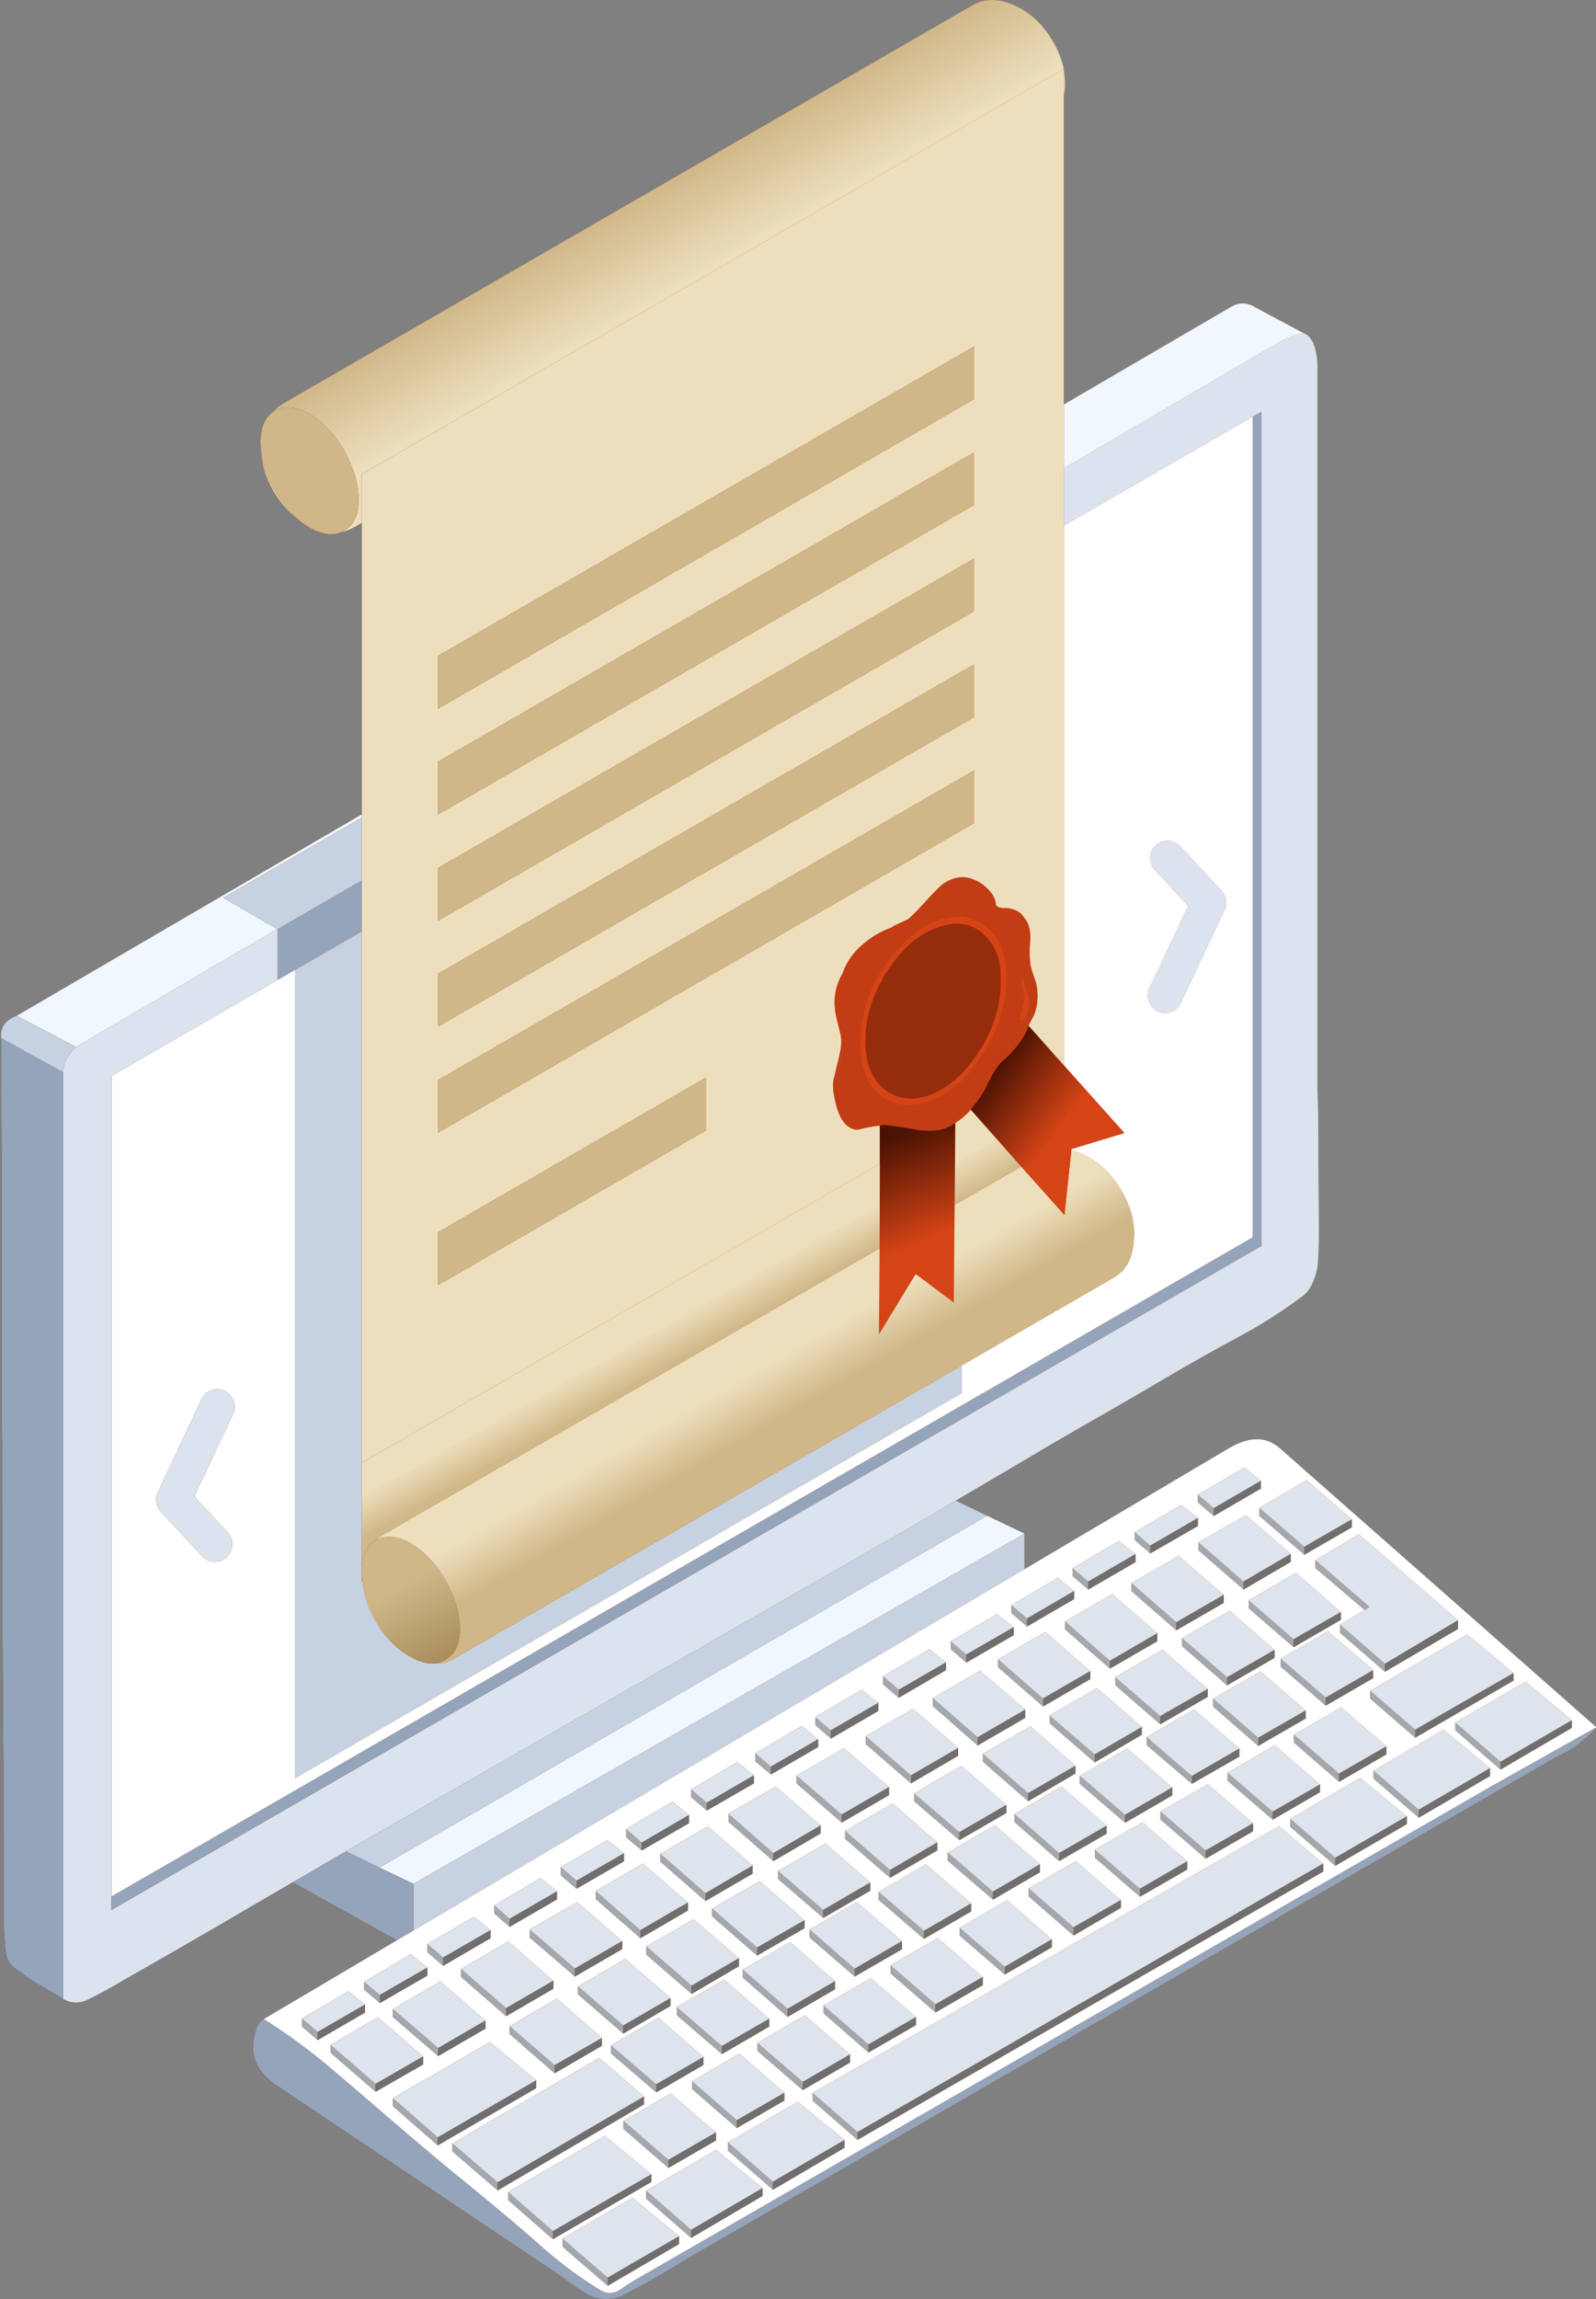
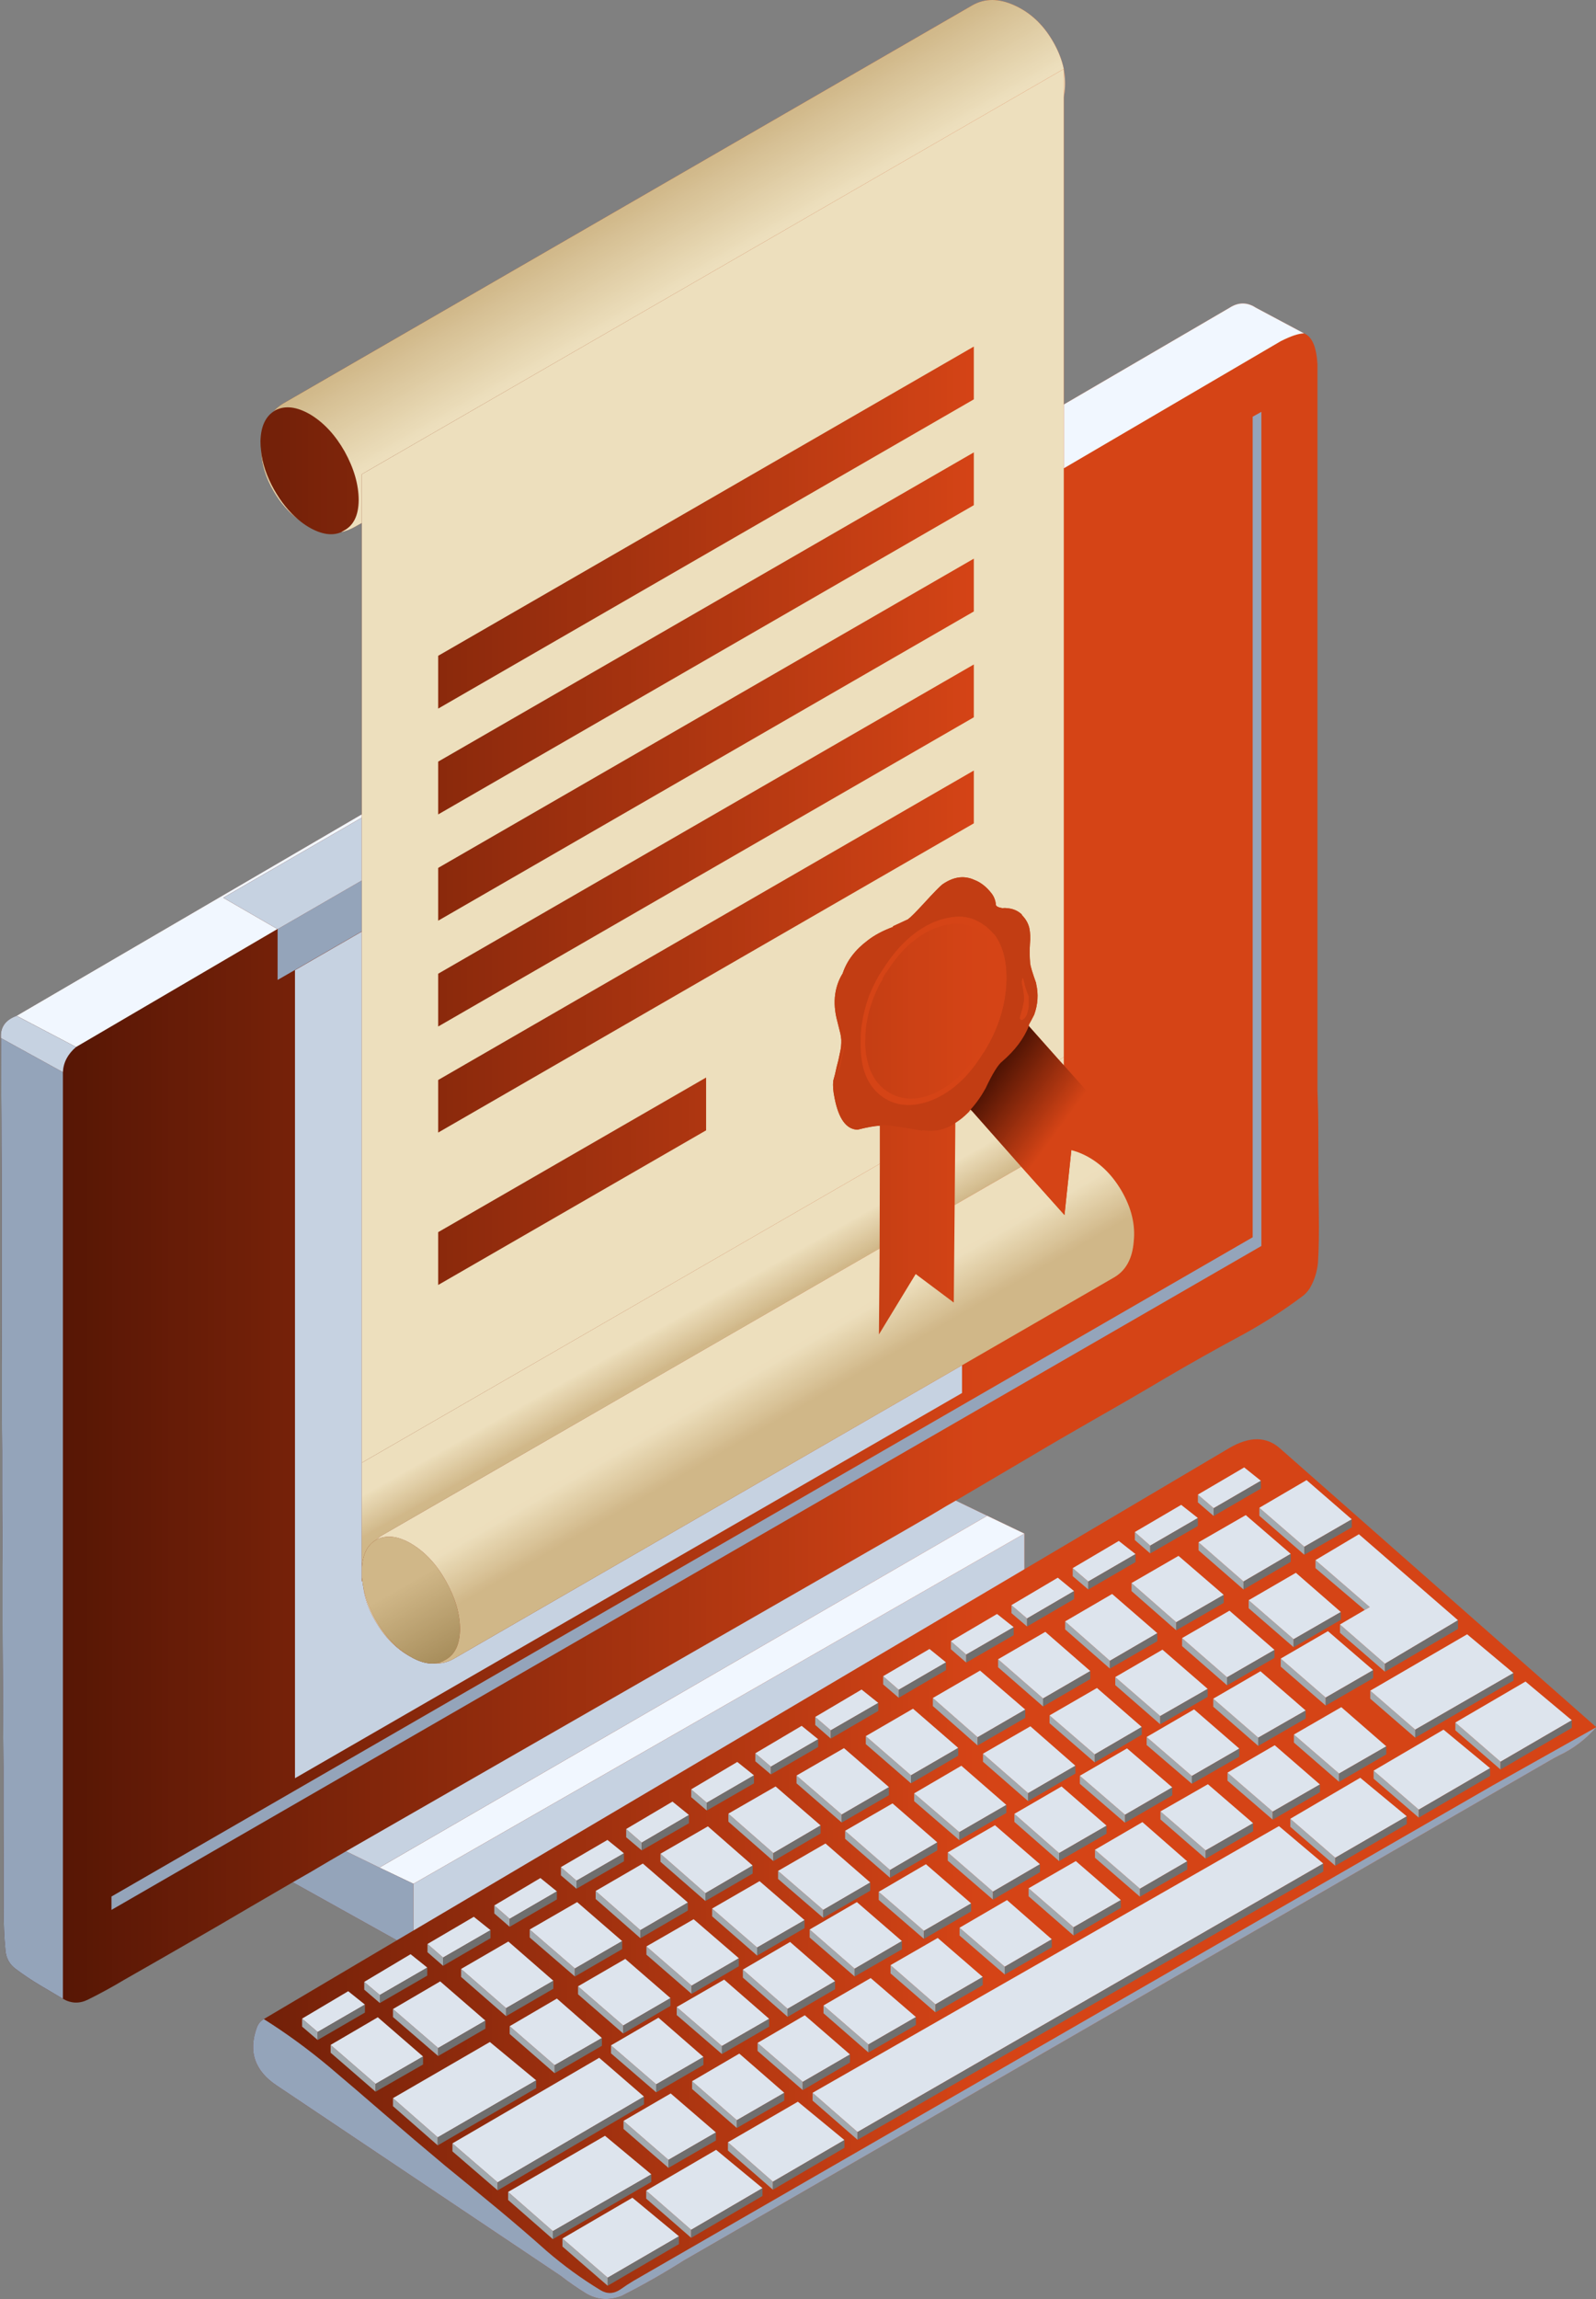
<svg xmlns="http://www.w3.org/2000/svg" xmlns:xlink="http://www.w3.org/1999/xlink" height="516.0" preserveAspectRatio="xMidYMid meet" version="1.0" viewBox="-0.2 0.0 358.3 516.0" width="358.3" zoomAndPan="magnify">
  <rect x="-0.2" y="0.0" width="358.3" height="516.0" fill="#808080" stroke="none" />
  <defs>
    <clipPath id="a">
      <path d="M 287.07 324.977 C 284.039 322.344 280.273 322.344 275.773 324.977 L 229.773 352.176 L 229.773 344.176 L 221.422 340.176 L 214.371 336.777 C 219.504 333.742 224.656 330.711 229.82 327.676 C 235.254 324.441 240.688 321.277 246.121 318.176 C 251.289 315.242 256.422 312.262 261.523 309.227 C 267.32 305.824 273.172 302.543 279.07 299.379 C 283.605 296.879 287.906 294.109 291.973 291.074 C 292.738 290.543 293.371 289.879 293.871 289.074 C 294.871 287.344 295.473 285.477 295.672 283.477 C 295.871 280.574 295.938 276.742 295.871 271.977 C 295.805 267.176 295.773 262.711 295.773 258.574 C 295.773 254.441 295.754 251.559 295.723 249.926 C 295.688 248.293 295.641 246.543 295.57 244.676 L 295.57 81.727 C 295.34 77.824 294.34 75.527 292.57 74.824 L 281.773 69.074 C 279.805 67.777 277.82 67.777 275.82 69.074 L 238.621 90.777 L 238.621 21.926 C 238.656 21.527 238.703 21.125 238.773 20.727 C 238.973 19.059 238.922 17.359 238.621 15.625 L 238.621 15.477 C 238.188 13.41 237.371 11.344 236.172 9.277 C 233.973 5.477 231.07 2.777 227.473 1.176 C 224.004 -0.391 220.891 -0.391 218.121 1.176 L 63.324 90.574 C 62.488 91.074 61.773 91.676 61.172 92.375 C 59.305 93.641 58.34 95.875 58.273 99.074 C 58.273 99.777 58.324 100.492 58.422 101.227 C 58.523 104.258 59.457 107.277 61.223 110.277 C 62.754 112.875 64.59 114.977 66.723 116.574 C 67.457 117.211 68.238 117.777 69.074 118.277 C 71.906 119.941 74.355 120.324 76.422 119.426 C 77.391 119.227 78.355 118.859 79.324 118.324 L 81.023 117.375 L 81.023 182.75 L 3.523 227.977 C 0.988 228.91 -0.176 230.574 0.023 232.977 C 0.055 235.074 0.07 237.176 0.07 239.277 C 0.07 243.309 0.09 247.344 0.121 251.375 C 0.121 255.309 0.141 259.242 0.172 263.176 C 0.172 266.941 0.172 270.727 0.172 274.527 C 0.172 278.16 0.172 281.809 0.172 285.477 C 0.172 289.012 0.172 292.543 0.172 296.074 C 0.172 299.477 0.188 302.879 0.223 306.277 C 0.223 309.543 0.223 312.809 0.223 316.074 C 0.223 319.242 0.238 322.395 0.273 325.527 C 0.273 328.559 0.273 331.574 0.273 334.574 C 0.273 337.512 0.289 340.41 0.324 343.277 C 0.324 346.043 0.34 348.793 0.371 351.527 C 0.371 355.461 0.371 359.359 0.371 363.227 C 0.371 366.859 0.391 370.477 0.422 374.074 C 0.457 377.379 0.473 381.043 0.473 385.074 C 0.504 389.109 0.539 392.926 0.574 396.527 C 0.574 400.094 0.574 403.512 0.574 406.777 C 0.574 410.074 0.59 413.543 0.621 417.176 C 0.621 420.844 0.621 424.543 0.621 428.277 C 0.59 431.477 0.723 434.645 1.023 437.777 C 1.188 439.512 1.957 440.879 3.324 441.879 C 5.055 443.176 6.871 444.395 8.773 445.527 C 10.504 446.559 12.223 447.574 13.922 448.574 C 15.754 449.645 17.621 449.711 19.523 448.777 C 22.289 447.41 25.004 445.926 27.672 444.324 C 32.473 441.594 37.273 438.844 42.074 436.074 C 46.773 433.379 51.438 430.66 56.074 427.926 C 59.238 426.094 62.391 424.262 65.523 422.426 L 88.898 435.449 L 59.023 453.129 C 58.289 453.559 57.773 454.176 57.473 454.977 C 55.473 460.41 56.973 464.777 61.973 468.074 L 125.621 510.727 C 127.422 512.125 129.32 513.441 131.32 514.676 C 133.723 516.109 136.289 516.344 139.023 515.375 C 139.289 515.309 139.523 515.211 139.723 515.074 C 144.32 512.742 148.855 510.16 153.32 507.324 L 347.973 394.977 C 348.539 394.645 349.121 394.324 349.723 394.027 C 352.988 392.492 355.805 390.359 358.172 387.629 L 287.07 324.977" />
    </clipPath>
    <clipPath id="c">
      <path d="M 0 92 L 358.172 92 L 358.172 515.961 L 0 515.961 Z M 0 92" />
    </clipPath>
    <clipPath id="d">
-       <path d="M 24 93 L 358.172 93 L 358.172 515 L 24 515 Z M 24 93" />
-     </clipPath>
+       </clipPath>
    <clipPath id="e">
      <path d="M 58 0 L 239 0 L 239 120 L 58 120 Z M 58 0" />
    </clipPath>
    <clipPath id="f">
      <path d="M 58.422 101.227 C 58.688 103.992 59.656 106.875 61.324 109.875 C 62.891 112.645 64.688 114.875 66.723 116.574 C 64.59 114.977 62.754 112.875 61.223 110.277 C 59.457 107.277 58.523 104.262 58.422 101.227 Z M 61.172 92.375 C 61.773 91.676 62.488 91.074 63.324 90.574 L 218.121 1.176 C 220.891 -0.391 224.004 -0.391 227.473 1.176 C 231.07 2.777 233.973 5.477 236.172 9.277 C 237.371 11.344 238.188 13.41 238.621 15.477 L 81.023 106.426 L 81.023 117.375 L 79.324 118.324 C 78.355 118.859 77.391 119.227 76.422 119.426 C 76.555 119.324 76.723 119.227 76.922 119.125 C 79.156 117.992 80.289 115.711 80.324 112.277 C 80.324 108.777 79.273 105.125 77.172 101.324 C 75.074 97.625 72.504 94.859 69.473 93.027 C 66.438 91.262 63.824 90.945 61.621 92.074 C 61.457 92.176 61.305 92.277 61.172 92.375 Z M 238.621 15.625 C 238.922 17.359 238.973 19.059 238.773 20.727 C 238.703 21.125 238.656 21.527 238.621 21.926 L 238.621 15.625" />
    </clipPath>
    <clipPath id="h">
-       <path d="M 197 252 L 215 252 L 215 300 L 197 300 Z M 197 252" />
-     </clipPath>
+       </clipPath>
    <clipPath id="i">
      <path d="M 214.273 252.027 L 214.121 270.426 L 213.922 292.324 L 205.371 285.926 L 197.121 299.477 L 197.273 280.176 L 197.32 261.176 L 197.32 252.625 C 197.723 252.492 198.121 252.441 198.523 252.477 C 200.891 252.777 202.938 253.074 204.672 253.375 L 206.871 253.777 L 206.871 253.676 C 208.004 253.809 209.121 253.809 210.223 253.676 C 211.656 253.441 213.004 252.895 214.273 252.027" />
    </clipPath>
    <clipPath id="k">
      <path d="M 81 237 L 239 237 L 239 355 L 81 355 Z M 81 237" />
    </clipPath>
    <clipPath id="l">
      <path d="M 81.023 353.477 C 81.035 353.906 81.086 354.34 81.172 354.777 L 81.023 354.824 Z M 229.07 261.824 L 214.121 270.426 L 214.273 252.027 L 214.57 251.824 C 214.984 251.551 215.387 251.258 215.773 250.949 C 216.227 250.582 216.656 250.191 217.07 249.777 L 217.922 249.227 Z M 81.023 328.277 L 197.32 261.176 L 197.273 280.176 L 85.723 344.477 C 85.211 344.766 84.742 345.113 84.324 345.527 C 84.305 345.543 84.289 345.559 84.273 345.574 C 82.207 346.711 81.121 348.977 81.023 352.379 Z M 238.621 237.227 L 238.621 239.074 L 237.57 237.926 Z M 238.621 237.227" />
    </clipPath>
    <clipPath id="n">
      <path d="M 81 344 L 104 344 L 104 374 L 81 374 Z M 81 344" />
    </clipPath>
    <clipPath id="o">
      <path d="M 91.824 371.727 C 88.789 369.926 86.188 367.129 84.023 363.324 C 82.656 360.859 81.773 358.477 81.371 356.176 C 81.273 355.742 81.207 355.293 81.172 354.824 L 81.172 354.777 C 81.086 354.34 81.035 353.906 81.023 353.477 L 81.023 353.074 C 81.023 352.879 81.023 352.691 81.023 352.527 L 81.023 352.379 C 81.121 348.977 82.207 346.711 84.273 345.574 C 84.289 345.559 84.305 345.543 84.324 345.527 C 86.555 344.395 89.172 344.711 92.172 346.477 C 95.238 348.309 97.805 351.074 99.871 354.777 C 102.004 358.574 103.07 362.227 103.07 365.727 C 103.004 369.16 101.871 371.441 99.672 372.574 C 98.906 373.043 98.09 373.293 97.223 373.324 C 95.59 373.426 93.789 372.895 91.824 371.727" />
    </clipPath>
    <clipPath id="q">
      <path d="M 81 258 L 255 258 L 255 374 L 81 374 Z M 81 258" />
    </clipPath>
    <clipPath id="r">
      <path d="M 81.371 356.176 C 81.773 358.477 82.656 360.859 84.023 363.324 C 86.188 367.129 88.789 369.926 91.824 371.727 C 88.754 370.027 86.188 367.41 84.121 363.879 C 82.59 361.309 81.672 358.742 81.371 356.176 Z M 84.324 345.527 C 84.742 345.113 85.211 344.766 85.723 344.477 L 197.273 280.176 L 197.121 299.477 L 205.371 285.926 L 213.922 292.324 L 214.121 270.426 L 229.07 261.824 L 238.773 272.676 L 240.32 258.125 C 241.156 258.324 242.039 258.645 242.973 259.074 C 246.473 260.711 249.34 263.426 251.57 267.227 C 253.805 271.059 254.723 274.859 254.32 278.629 C 254.023 282.461 252.555 285.145 249.922 286.676 L 215.773 306.402 L 101.723 372.227 C 100.355 373.027 98.855 373.395 97.223 373.324 C 98.09 373.293 98.906 373.043 99.672 372.574 C 101.871 371.441 103.004 369.16 103.07 365.727 C 103.07 362.227 102.004 358.574 99.871 354.777 C 97.805 351.074 95.238 348.309 92.172 346.477 C 89.172 344.711 86.555 344.395 84.324 345.527" />
    </clipPath>
    <clipPath id="t">
      <path d="M 217 230 L 253 230 L 253 273 L 217 273 Z M 217 230" />
    </clipPath>
    <clipPath id="u">
      <path d="M 237.57 237.926 L 238.621 239.074 L 252.223 254.277 L 240.32 257.875 L 240.32 258.125 L 238.773 272.676 L 229.07 261.824 L 217.922 249.227 L 217.672 249.027 C 218.973 247.594 220.105 245.992 221.07 244.227 C 222.605 240.961 223.84 238.961 224.773 238.227 C 227.641 235.762 229.641 233.109 230.773 230.277 L 237.57 237.926" />
    </clipPath>
    <linearGradient gradientTransform="translate(-89.26 257.981) scale(462.59)" gradientUnits="userSpaceOnUse" id="b" x1=".193" x2=".967" xlink:actuate="onLoad" xlink:show="other" xlink:type="simple" y1="0" y2="0">
      <stop offset="0" stop-color="#4c1203" />
      <stop offset=".004" stop-color="#4d1303" />
      <stop offset=".008" stop-color="#4e1303" />
      <stop offset=".012" stop-color="#4f1304" />
      <stop offset=".016" stop-color="#501404" />
      <stop offset=".02" stop-color="#511404" />
      <stop offset=".023" stop-color="#521404" />
      <stop offset=".027" stop-color="#521504" />
      <stop offset=".031" stop-color="#531504" />
      <stop offset=".035" stop-color="#541504" />
      <stop offset=".039" stop-color="#551604" />
      <stop offset=".043" stop-color="#561605" />
      <stop offset=".047" stop-color="#571605" />
      <stop offset=".051" stop-color="#581705" />
      <stop offset=".055" stop-color="#591705" />
      <stop offset=".059" stop-color="#591705" />
      <stop offset=".063" stop-color="#5a1805" />
      <stop offset=".066" stop-color="#5b1805" />
      <stop offset=".07" stop-color="#5c1805" />
      <stop offset=".074" stop-color="#5d1805" />
      <stop offset=".078" stop-color="#5e1906" />
      <stop offset=".082" stop-color="#5f1906" />
      <stop offset=".086" stop-color="#601906" />
      <stop offset=".09" stop-color="#601a06" />
      <stop offset=".094" stop-color="#611a06" />
      <stop offset=".098" stop-color="#621a06" />
      <stop offset=".102" stop-color="#631b06" />
      <stop offset=".105" stop-color="#641b06" />
      <stop offset=".109" stop-color="#651b07" />
      <stop offset=".113" stop-color="#661c07" />
      <stop offset=".117" stop-color="#671c07" />
      <stop offset=".121" stop-color="#671c07" />
      <stop offset=".125" stop-color="#681d07" />
      <stop offset=".129" stop-color="#691d07" />
      <stop offset=".133" stop-color="#6a1d07" />
      <stop offset=".137" stop-color="#6b1e07" />
      <stop offset=".141" stop-color="#6c1e08" />
      <stop offset=".145" stop-color="#6d1e08" />
      <stop offset=".148" stop-color="#6e1f08" />
      <stop offset=".152" stop-color="#6e1f08" />
      <stop offset=".156" stop-color="#6f1f08" />
      <stop offset=".16" stop-color="#701f08" />
      <stop offset=".164" stop-color="#712008" />
      <stop offset=".168" stop-color="#722008" />
      <stop offset=".172" stop-color="#732008" />
      <stop offset=".176" stop-color="#742109" />
      <stop offset=".18" stop-color="#742109" />
      <stop offset=".184" stop-color="#752109" />
      <stop offset=".188" stop-color="#762209" />
      <stop offset=".191" stop-color="#772209" />
      <stop offset=".195" stop-color="#782209" />
      <stop offset=".199" stop-color="#792309" />
      <stop offset=".203" stop-color="#7a2309" />
      <stop offset=".207" stop-color="#7b230a" />
      <stop offset=".211" stop-color="#7b240a" />
      <stop offset=".215" stop-color="#7c240a" />
      <stop offset=".219" stop-color="#7d240a" />
      <stop offset=".223" stop-color="#7e250a" />
      <stop offset=".227" stop-color="#7f250a" />
      <stop offset=".23" stop-color="#80250a" />
      <stop offset=".234" stop-color="#81250a" />
      <stop offset=".238" stop-color="#82260b" />
      <stop offset=".242" stop-color="#82260b" />
      <stop offset=".246" stop-color="#83260b" />
      <stop offset=".25" stop-color="#84270b" />
      <stop offset=".254" stop-color="#85270b" />
      <stop offset=".258" stop-color="#86270b" />
      <stop offset=".262" stop-color="#87280b" />
      <stop offset=".266" stop-color="#88280b" />
      <stop offset=".27" stop-color="#89280b" />
      <stop offset=".273" stop-color="#89290c" />
      <stop offset=".277" stop-color="#8a290c" />
      <stop offset=".281" stop-color="#8b290c" />
      <stop offset=".285" stop-color="#8c2a0c" />
      <stop offset=".289" stop-color="#8d2a0c" />
      <stop offset=".293" stop-color="#8e2a0c" />
      <stop offset=".297" stop-color="#8f2b0c" />
      <stop offset=".301" stop-color="#902b0c" />
      <stop offset=".305" stop-color="#902b0d" />
      <stop offset=".309" stop-color="#912b0d" />
      <stop offset=".313" stop-color="#922c0d" />
      <stop offset=".316" stop-color="#932c0d" />
      <stop offset=".32" stop-color="#942c0d" />
      <stop offset=".324" stop-color="#952d0d" />
      <stop offset=".328" stop-color="#962d0d" />
      <stop offset=".332" stop-color="#972d0d" />
      <stop offset=".336" stop-color="#972e0e" />
      <stop offset=".34" stop-color="#982e0e" />
      <stop offset=".344" stop-color="#992e0e" />
      <stop offset=".348" stop-color="#9a2f0e" />
      <stop offset=".352" stop-color="#9b2f0e" />
      <stop offset=".355" stop-color="#9c2f0e" />
      <stop offset=".359" stop-color="#9d300e" />
      <stop offset=".363" stop-color="#9d300e" />
      <stop offset=".367" stop-color="#9e300e" />
      <stop offset=".371" stop-color="#9f310f" />
      <stop offset=".375" stop-color="#a0310f" />
      <stop offset=".379" stop-color="#a1310f" />
      <stop offset=".383" stop-color="#a2310f" />
      <stop offset=".387" stop-color="#a3320f" />
      <stop offset=".391" stop-color="#a4320f" />
      <stop offset=".395" stop-color="#a4320f" />
      <stop offset=".398" stop-color="#a5330f" />
      <stop offset=".402" stop-color="#a63310" />
      <stop offset=".406" stop-color="#a73310" />
      <stop offset=".41" stop-color="#a83410" />
      <stop offset=".414" stop-color="#a93410" />
      <stop offset=".418" stop-color="#aa3410" />
      <stop offset=".422" stop-color="#ab3510" />
      <stop offset=".426" stop-color="#ab3510" />
      <stop offset=".43" stop-color="#ac3510" />
      <stop offset=".434" stop-color="#ad3611" />
      <stop offset=".438" stop-color="#ae3611" />
      <stop offset=".441" stop-color="#af3611" />
      <stop offset=".445" stop-color="#b03711" />
      <stop offset=".449" stop-color="#b13711" />
      <stop offset=".453" stop-color="#b23711" />
      <stop offset=".457" stop-color="#b23711" />
      <stop offset=".461" stop-color="#b33811" />
      <stop offset=".465" stop-color="#b43811" />
      <stop offset=".469" stop-color="#b53812" />
      <stop offset=".473" stop-color="#b63912" />
      <stop offset=".477" stop-color="#b73912" />
      <stop offset=".48" stop-color="#b83912" />
      <stop offset=".484" stop-color="#b93a12" />
      <stop offset=".488" stop-color="#b93a12" />
      <stop offset=".492" stop-color="#ba3a12" />
      <stop offset=".496" stop-color="#bb3b12" />
      <stop offset=".5" stop-color="#bc3b13" />
      <stop offset=".504" stop-color="#bd3b13" />
      <stop offset=".508" stop-color="#be3c13" />
      <stop offset=".512" stop-color="#bf3c13" />
      <stop offset=".516" stop-color="#c03c13" />
      <stop offset=".52" stop-color="#c03d13" />
      <stop offset=".523" stop-color="#c13d13" />
      <stop offset=".527" stop-color="#c23d13" />
      <stop offset=".531" stop-color="#c33d14" />
      <stop offset=".535" stop-color="#c43e14" />
      <stop offset=".539" stop-color="#c53e14" />
      <stop offset=".543" stop-color="#c63e14" />
      <stop offset=".547" stop-color="#c63f14" />
      <stop offset=".551" stop-color="#c73f14" />
      <stop offset=".555" stop-color="#c83f14" />
      <stop offset=".559" stop-color="#c94014" />
      <stop offset=".563" stop-color="#ca4014" />
      <stop offset=".566" stop-color="#cb4015" />
      <stop offset=".57" stop-color="#cc4115" />
      <stop offset=".574" stop-color="#cd4115" />
      <stop offset=".578" stop-color="#cd4115" />
      <stop offset=".582" stop-color="#ce4215" />
      <stop offset=".586" stop-color="#cf4215" />
      <stop offset=".59" stop-color="#d04215" />
      <stop offset=".594" stop-color="#d14315" />
      <stop offset=".598" stop-color="#d24316" />
      <stop offset=".602" stop-color="#d34316" />
      <stop offset=".605" stop-color="#d44316" />
      <stop offset=".609" stop-color="#d44416" />
      <stop offset=".625" stop-color="#d54416" />
      <stop offset=".75" stop-color="#d54416" />
      <stop offset="1" stop-color="#d54416" />
    </linearGradient>
    <linearGradient gradientTransform="rotate(-119.99 99.56 -8.453) scale(32.169)" gradientUnits="userSpaceOnUse" id="g" x1="-2.514" x2="3.507" xlink:actuate="onLoad" xlink:show="other" xlink:type="simple" y1="0" y2="0">
      <stop offset="0" stop-color="#eddfbd" />
      <stop offset=".25" stop-color="#eddfbd" />
      <stop offset=".375" stop-color="#eddfbd" />
      <stop offset=".438" stop-color="#eddfbd" />
      <stop offset=".469" stop-color="#eddfbd" />
      <stop offset=".473" stop-color="#ecdebc" />
      <stop offset=".477" stop-color="#ebddba" />
      <stop offset=".48" stop-color="#eadbb8" />
      <stop offset=".484" stop-color="#e9dab6" />
      <stop offset=".488" stop-color="#e8d9b5" />
      <stop offset=".492" stop-color="#e7d7b3" />
      <stop offset=".496" stop-color="#e6d6b1" />
      <stop offset=".5" stop-color="#e5d5af" />
      <stop offset=".504" stop-color="#e4d3ad" />
      <stop offset=".508" stop-color="#e3d2ab" />
      <stop offset=".512" stop-color="#e2d0aa" />
      <stop offset=".516" stop-color="#e1cfa8" />
      <stop offset=".52" stop-color="#e0cea6" />
      <stop offset=".523" stop-color="#dfcca4" />
      <stop offset=".527" stop-color="#decba2" />
      <stop offset=".531" stop-color="#ddcaa1" />
      <stop offset=".535" stop-color="#dcc89f" />
      <stop offset=".539" stop-color="#dbc79d" />
      <stop offset=".543" stop-color="#dac59b" />
      <stop offset=".547" stop-color="#d9c499" />
      <stop offset=".551" stop-color="#d8c397" />
      <stop offset=".555" stop-color="#d7c196" />
      <stop offset=".559" stop-color="#d6c094" />
      <stop offset=".563" stop-color="#d5be92" />
      <stop offset=".566" stop-color="#d4bd90" />
      <stop offset=".57" stop-color="#d3bc8e" />
      <stop offset=".574" stop-color="#d2ba8c" />
      <stop offset=".578" stop-color="#d1b98b" />
      <stop offset=".582" stop-color="#d1b889" />
      <stop offset=".586" stop-color="#d0b788" />
      <stop offset=".594" stop-color="#d0b788" />
      <stop offset=".625" stop-color="#d0b788" />
      <stop offset=".75" stop-color="#d0b788" />
      <stop offset="1" stop-color="#d0b788" />
    </linearGradient>
    <linearGradient gradientTransform="matrix(-.298 55.275 -55.402 23.757 205.851 242.474)" gradientUnits="userSpaceOnUse" id="j" x1=".105" x2="1.099" xlink:actuate="onLoad" xlink:show="other" xlink:type="simple" y1="0" y2="0">
      <stop offset="0" stop-color="#4b1203" />
      <stop offset=".063" stop-color="#4b1203" />
      <stop offset=".078" stop-color="#4b1203" />
      <stop offset=".086" stop-color="#4b1203" />
      <stop offset=".09" stop-color="#4d1303" />
      <stop offset=".094" stop-color="#4e1303" />
      <stop offset=".098" stop-color="#4f1304" />
      <stop offset=".102" stop-color="#501404" />
      <stop offset=".105" stop-color="#511404" />
      <stop offset=".109" stop-color="#521504" />
      <stop offset=".113" stop-color="#541504" />
      <stop offset=".117" stop-color="#551604" />
      <stop offset=".121" stop-color="#561604" />
      <stop offset=".125" stop-color="#571605" />
      <stop offset=".129" stop-color="#581705" />
      <stop offset=".133" stop-color="#591705" />
      <stop offset=".137" stop-color="#5a1805" />
      <stop offset=".141" stop-color="#5b1805" />
      <stop offset=".145" stop-color="#5d1805" />
      <stop offset=".148" stop-color="#5e1906" />
      <stop offset=".152" stop-color="#5f1906" />
      <stop offset=".156" stop-color="#601a06" />
      <stop offset=".16" stop-color="#611a06" />
      <stop offset=".164" stop-color="#621a06" />
      <stop offset=".168" stop-color="#631b06" />
      <stop offset=".172" stop-color="#641b06" />
      <stop offset=".176" stop-color="#651c07" />
      <stop offset=".18" stop-color="#671c07" />
      <stop offset=".184" stop-color="#681c07" />
      <stop offset=".188" stop-color="#691d07" />
      <stop offset=".191" stop-color="#6a1d07" />
      <stop offset=".195" stop-color="#6b1e07" />
      <stop offset=".199" stop-color="#6c1e08" />
      <stop offset=".203" stop-color="#6d1e08" />
      <stop offset=".207" stop-color="#6e1f08" />
      <stop offset=".211" stop-color="#701f08" />
      <stop offset=".215" stop-color="#712008" />
      <stop offset=".219" stop-color="#722008" />
      <stop offset=".223" stop-color="#732008" />
      <stop offset=".227" stop-color="#742109" />
      <stop offset=".23" stop-color="#752109" />
      <stop offset=".234" stop-color="#762209" />
      <stop offset=".238" stop-color="#772209" />
      <stop offset=".242" stop-color="#792209" />
      <stop offset=".246" stop-color="#7a2309" />
      <stop offset=".25" stop-color="#7b230a" />
      <stop offset=".254" stop-color="#7c240a" />
      <stop offset=".258" stop-color="#7d240a" />
      <stop offset=".262" stop-color="#7e250a" />
      <stop offset=".266" stop-color="#7f250a" />
      <stop offset=".27" stop-color="#80250a" />
      <stop offset=".273" stop-color="#81260a" />
      <stop offset=".277" stop-color="#83260b" />
      <stop offset=".281" stop-color="#84270b" />
      <stop offset=".285" stop-color="#85270b" />
      <stop offset=".289" stop-color="#86270b" />
      <stop offset=".293" stop-color="#87280b" />
      <stop offset=".297" stop-color="#88280b" />
      <stop offset=".301" stop-color="#89290c" />
      <stop offset=".305" stop-color="#8a290c" />
      <stop offset=".309" stop-color="#8c290c" />
      <stop offset=".313" stop-color="#8d2a0c" />
      <stop offset=".316" stop-color="#8e2a0c" />
      <stop offset=".32" stop-color="#8f2b0c" />
      <stop offset=".324" stop-color="#902b0d" />
      <stop offset=".328" stop-color="#912b0d" />
      <stop offset=".332" stop-color="#922c0d" />
      <stop offset=".336" stop-color="#932c0d" />
      <stop offset=".34" stop-color="#952d0d" />
      <stop offset=".344" stop-color="#962d0d" />
      <stop offset=".348" stop-color="#972d0d" />
      <stop offset=".352" stop-color="#982e0e" />
      <stop offset=".355" stop-color="#992e0e" />
      <stop offset=".359" stop-color="#9a2f0e" />
      <stop offset=".363" stop-color="#9b2f0e" />
      <stop offset=".367" stop-color="#9c2f0e" />
      <stop offset=".371" stop-color="#9d300e" />
      <stop offset=".375" stop-color="#9f300f" />
      <stop offset=".379" stop-color="#a0310f" />
      <stop offset=".383" stop-color="#a1310f" />
      <stop offset=".387" stop-color="#a2310f" />
      <stop offset=".391" stop-color="#a3320f" />
      <stop offset=".395" stop-color="#a4320f" />
      <stop offset=".398" stop-color="#a5330f" />
      <stop offset=".402" stop-color="#a63310" />
      <stop offset=".406" stop-color="#a83410" />
      <stop offset=".41" stop-color="#a93410" />
      <stop offset=".414" stop-color="#aa3410" />
      <stop offset=".418" stop-color="#ab3510" />
      <stop offset=".422" stop-color="#ac3510" />
      <stop offset=".426" stop-color="#ad3611" />
      <stop offset=".43" stop-color="#ae3611" />
      <stop offset=".434" stop-color="#af3611" />
      <stop offset=".438" stop-color="#b03711" />
      <stop offset=".441" stop-color="#b23711" />
      <stop offset=".445" stop-color="#b33811" />
      <stop offset=".449" stop-color="#b43811" />
      <stop offset=".453" stop-color="#b53812" />
      <stop offset=".457" stop-color="#b63912" />
      <stop offset=".461" stop-color="#b73912" />
      <stop offset=".465" stop-color="#b83a12" />
      <stop offset=".469" stop-color="#b93a12" />
      <stop offset=".473" stop-color="#bb3a12" />
      <stop offset=".477" stop-color="#bc3b13" />
      <stop offset=".48" stop-color="#bd3b13" />
      <stop offset=".484" stop-color="#be3c13" />
      <stop offset=".488" stop-color="#bf3c13" />
      <stop offset=".492" stop-color="#c03c13" />
      <stop offset=".496" stop-color="#c13d13" />
      <stop offset=".5" stop-color="#c23d13" />
      <stop offset=".504" stop-color="#c43e14" />
      <stop offset=".508" stop-color="#c53e14" />
      <stop offset=".512" stop-color="#c63e14" />
      <stop offset=".516" stop-color="#c73f14" />
      <stop offset=".52" stop-color="#c83f14" />
      <stop offset=".523" stop-color="#c94014" />
      <stop offset=".527" stop-color="#ca4015" />
      <stop offset=".531" stop-color="#cb4115" />
      <stop offset=".535" stop-color="#cc4115" />
      <stop offset=".539" stop-color="#ce4115" />
      <stop offset=".543" stop-color="#cf4215" />
      <stop offset=".547" stop-color="#d04215" />
      <stop offset=".551" stop-color="#d14315" />
      <stop offset=".555" stop-color="#d24316" />
      <stop offset=".559" stop-color="#d34316" />
      <stop offset=".563" stop-color="#d44416" />
      <stop offset=".625" stop-color="#d54416" />
      <stop offset=".75" stop-color="#d54416" />
      <stop offset="1" stop-color="#d54416" />
    </linearGradient>
    <linearGradient gradientTransform="matrix(-26.346 41.648 -90.487 50.849 164.546 280.035)" gradientUnits="userSpaceOnUse" id="m" x1="-3.343" x2="4.337" xlink:actuate="onLoad" xlink:show="other" xlink:type="simple" y1="0" y2="0">
      <stop offset="0" stop-color="#eddfbd" />
      <stop offset=".25" stop-color="#eddfbd" />
      <stop offset=".375" stop-color="#eddfbd" />
      <stop offset=".438" stop-color="#eddfbd" />
      <stop offset=".469" stop-color="#eddfbd" />
      <stop offset=".477" stop-color="#eddfbd" />
      <stop offset=".48" stop-color="#ebdcb9" />
      <stop offset=".484" stop-color="#e8d9b4" />
      <stop offset=".488" stop-color="#e6d5b0" />
      <stop offset=".492" stop-color="#e4d2ac" />
      <stop offset=".496" stop-color="#e1cfa8" />
      <stop offset=".5" stop-color="#dfcca3" />
      <stop offset=".504" stop-color="#ddc89f" />
      <stop offset=".508" stop-color="#dac59b" />
      <stop offset=".512" stop-color="#d8c296" />
      <stop offset=".516" stop-color="#d5bf92" />
      <stop offset=".52" stop-color="#d3bb8e" />
      <stop offset=".523" stop-color="#d1b889" />
      <stop offset=".527" stop-color="#d0b889" />
      <stop offset=".531" stop-color="#d0b788" />
      <stop offset=".563" stop-color="#d0b788" />
      <stop offset=".625" stop-color="#d0b788" />
      <stop offset=".75" stop-color="#d0b788" />
      <stop offset="1" stop-color="#d0b788" />
    </linearGradient>
    <linearGradient gradientTransform="scale(31.106) rotate(60.456 -8.179 7.882)" gradientUnits="userSpaceOnUse" id="p" x1="-.087" x2="1.075" xlink:actuate="onLoad" xlink:show="other" xlink:type="simple" y1="0" y2="0">
      <stop offset="0" stop-color="#d0b788" />
      <stop offset=".25" stop-color="#d0b788" />
      <stop offset=".375" stop-color="#d0b788" />
      <stop offset=".406" stop-color="#d0b788" />
      <stop offset=".414" stop-color="#cfb687" />
      <stop offset=".422" stop-color="#ceb586" />
      <stop offset=".43" stop-color="#ceb585" />
      <stop offset=".438" stop-color="#cdb485" />
      <stop offset=".445" stop-color="#ccb384" />
      <stop offset=".453" stop-color="#ccb384" />
      <stop offset=".461" stop-color="#cbb283" />
      <stop offset=".469" stop-color="#cbb282" />
      <stop offset=".477" stop-color="#cab182" />
      <stop offset=".484" stop-color="#cab081" />
      <stop offset=".492" stop-color="#c9b080" />
      <stop offset=".5" stop-color="#c8af80" />
      <stop offset=".508" stop-color="#c8af7f" />
      <stop offset=".516" stop-color="#c7ae7e" />
      <stop offset=".523" stop-color="#c7ad7e" />
      <stop offset=".531" stop-color="#c6ad7d" />
      <stop offset=".539" stop-color="#c5ac7c" />
      <stop offset=".547" stop-color="#c5ac7c" />
      <stop offset=".555" stop-color="#c4ab7b" />
      <stop offset=".563" stop-color="#c4aa7a" />
      <stop offset=".57" stop-color="#c3aa7a" />
      <stop offset=".578" stop-color="#c2a979" />
      <stop offset=".586" stop-color="#c2a878" />
      <stop offset=".594" stop-color="#c1a878" />
      <stop offset=".602" stop-color="#c1a777" />
      <stop offset=".609" stop-color="#c0a776" />
      <stop offset=".617" stop-color="#bfa676" />
      <stop offset=".625" stop-color="#bfa575" />
      <stop offset=".633" stop-color="#bea575" />
      <stop offset=".641" stop-color="#bea474" />
      <stop offset=".648" stop-color="#bda473" />
      <stop offset=".656" stop-color="#bca373" />
      <stop offset=".664" stop-color="#bca272" />
      <stop offset=".672" stop-color="#bba271" />
      <stop offset=".68" stop-color="#bba171" />
      <stop offset=".688" stop-color="#baa170" />
      <stop offset=".695" stop-color="#baa06f" />
      <stop offset=".703" stop-color="#b99f6f" />
      <stop offset=".711" stop-color="#b89f6e" />
      <stop offset=".719" stop-color="#b89e6d" />
      <stop offset=".727" stop-color="#b79e6d" />
      <stop offset=".734" stop-color="#b79d6c" />
      <stop offset=".742" stop-color="#b69c6b" />
      <stop offset=".75" stop-color="#b59c6b" />
      <stop offset=".758" stop-color="#b59b6a" />
      <stop offset=".766" stop-color="#b49b69" />
      <stop offset=".773" stop-color="#b49a69" />
      <stop offset=".781" stop-color="#b39968" />
      <stop offset=".789" stop-color="#b29968" />
      <stop offset=".797" stop-color="#b29867" />
      <stop offset=".805" stop-color="#b19766" />
      <stop offset=".813" stop-color="#b19766" />
      <stop offset=".82" stop-color="#b09665" />
      <stop offset=".828" stop-color="#af9664" />
      <stop offset=".836" stop-color="#af9564" />
      <stop offset=".844" stop-color="#ae9463" />
      <stop offset=".852" stop-color="#ae9462" />
      <stop offset=".859" stop-color="#ad9362" />
      <stop offset=".867" stop-color="#ac9361" />
      <stop offset=".875" stop-color="#ac9260" />
      <stop offset=".883" stop-color="#ab9160" />
      <stop offset=".891" stop-color="#ab915f" />
      <stop offset=".898" stop-color="#aa905e" />
      <stop offset=".906" stop-color="#aa905e" />
      <stop offset=".914" stop-color="#a98f5d" />
      <stop offset=".922" stop-color="#a88e5c" />
      <stop offset=".93" stop-color="#a88e5c" />
      <stop offset=".938" stop-color="#a78d5b" />
      <stop offset="1" stop-color="#a78d5b" />
    </linearGradient>
    <linearGradient gradientTransform="scale(32.169) rotate(60.013 -5.634 8.989)" gradientUnits="userSpaceOnUse" id="s" x1="-2.389" x2="3.407" xlink:actuate="onLoad" xlink:show="other" xlink:type="simple" y1="0" y2="0">
      <stop offset="0" stop-color="#eddfbd" />
      <stop offset=".25" stop-color="#eddfbd" />
      <stop offset=".375" stop-color="#eddfbd" />
      <stop offset=".438" stop-color="#eddfbd" />
      <stop offset=".453" stop-color="#eddfbd" />
      <stop offset=".461" stop-color="#eddfbd" />
      <stop offset=".465" stop-color="#eddebc" />
      <stop offset=".469" stop-color="#ecdebc" />
      <stop offset=".473" stop-color="#eadbb8" />
      <stop offset=".477" stop-color="#e9d9b5" />
      <stop offset=".48" stop-color="#e7d7b2" />
      <stop offset=".484" stop-color="#e5d4af" />
      <stop offset=".488" stop-color="#e3d2ab" />
      <stop offset=".492" stop-color="#e2cfa8" />
      <stop offset=".496" stop-color="#e0cda5" />
      <stop offset=".5" stop-color="#decaa1" />
      <stop offset=".504" stop-color="#dcc89e" />
      <stop offset=".508" stop-color="#dac59b" />
      <stop offset=".512" stop-color="#d9c398" />
      <stop offset=".516" stop-color="#d7c094" />
      <stop offset=".52" stop-color="#d5be91" />
      <stop offset=".523" stop-color="#d3bb8e" />
      <stop offset=".527" stop-color="#d2b98b" />
      <stop offset=".531" stop-color="#d0b788" />
      <stop offset=".563" stop-color="#d0b788" />
      <stop offset=".625" stop-color="#d0b788" />
      <stop offset=".75" stop-color="#d0b788" />
      <stop offset="1" stop-color="#d0b788" />
    </linearGradient>
    <linearGradient gradientTransform="matrix(28.001 31.302 -25.393 34.608 218.432 233.21)" gradientUnits="userSpaceOnUse" id="v" x1="-.057" x2="1.231" xlink:actuate="onLoad" xlink:show="other" xlink:type="simple" y1="0" y2="0">
      <stop offset="0" stop-color="#4b1203" />
      <stop offset=".125" stop-color="#4b1203" />
      <stop offset=".188" stop-color="#4b1203" />
      <stop offset=".191" stop-color="#4c1203" />
      <stop offset=".195" stop-color="#4d1303" />
      <stop offset=".199" stop-color="#4e1303" />
      <stop offset=".203" stop-color="#501404" />
      <stop offset=".207" stop-color="#511404" />
      <stop offset=".211" stop-color="#531504" />
      <stop offset=".215" stop-color="#541504" />
      <stop offset=".219" stop-color="#561604" />
      <stop offset=".223" stop-color="#571605" />
      <stop offset=".227" stop-color="#581705" />
      <stop offset=".23" stop-color="#5a1705" />
      <stop offset=".234" stop-color="#5b1805" />
      <stop offset=".238" stop-color="#5d1805" />
      <stop offset=".242" stop-color="#5e1906" />
      <stop offset=".246" stop-color="#601906" />
      <stop offset=".25" stop-color="#611a06" />
      <stop offset=".254" stop-color="#631b06" />
      <stop offset=".258" stop-color="#641b06" />
      <stop offset=".262" stop-color="#651c07" />
      <stop offset=".266" stop-color="#671c07" />
      <stop offset=".27" stop-color="#681d07" />
      <stop offset=".273" stop-color="#6a1d07" />
      <stop offset=".277" stop-color="#6b1e07" />
      <stop offset=".281" stop-color="#6d1e08" />
      <stop offset=".285" stop-color="#6e1f08" />
      <stop offset=".289" stop-color="#701f08" />
      <stop offset=".293" stop-color="#712008" />
      <stop offset=".297" stop-color="#732008" />
      <stop offset=".301" stop-color="#742109" />
      <stop offset=".305" stop-color="#752109" />
      <stop offset=".309" stop-color="#772209" />
      <stop offset=".313" stop-color="#782209" />
      <stop offset=".316" stop-color="#7a2309" />
      <stop offset=".32" stop-color="#7b230a" />
      <stop offset=".324" stop-color="#7d240a" />
      <stop offset=".328" stop-color="#7e250a" />
      <stop offset=".332" stop-color="#80250a" />
      <stop offset=".336" stop-color="#81260a" />
      <stop offset=".34" stop-color="#82260b" />
      <stop offset=".344" stop-color="#84270b" />
      <stop offset=".348" stop-color="#85270b" />
      <stop offset=".352" stop-color="#87280b" />
      <stop offset=".355" stop-color="#88280b" />
      <stop offset=".359" stop-color="#8a290c" />
      <stop offset=".363" stop-color="#8b290c" />
      <stop offset=".367" stop-color="#8d2a0c" />
      <stop offset=".371" stop-color="#8e2a0c" />
      <stop offset=".375" stop-color="#902b0c" />
      <stop offset=".379" stop-color="#912b0d" />
      <stop offset=".383" stop-color="#922c0d" />
      <stop offset=".387" stop-color="#942c0d" />
      <stop offset=".391" stop-color="#952d0d" />
      <stop offset=".395" stop-color="#972d0d" />
      <stop offset=".398" stop-color="#982e0e" />
      <stop offset=".402" stop-color="#9a2f0e" />
      <stop offset=".406" stop-color="#9b2f0e" />
      <stop offset=".41" stop-color="#9d300e" />
      <stop offset=".414" stop-color="#9e300e" />
      <stop offset=".418" stop-color="#a0310f" />
      <stop offset=".422" stop-color="#a1310f" />
      <stop offset=".426" stop-color="#a2320f" />
      <stop offset=".43" stop-color="#a4320f" />
      <stop offset=".434" stop-color="#a5330f" />
      <stop offset=".438" stop-color="#a73310" />
      <stop offset=".441" stop-color="#a83410" />
      <stop offset=".445" stop-color="#aa3410" />
      <stop offset=".449" stop-color="#ab3510" />
      <stop offset=".453" stop-color="#ad3510" />
      <stop offset=".457" stop-color="#ae3611" />
      <stop offset=".461" stop-color="#af3611" />
      <stop offset=".465" stop-color="#b13711" />
      <stop offset=".469" stop-color="#b23711" />
      <stop offset=".473" stop-color="#b43811" />
      <stop offset=".477" stop-color="#b53912" />
      <stop offset=".48" stop-color="#b73912" />
      <stop offset=".484" stop-color="#b83a12" />
      <stop offset=".488" stop-color="#ba3a12" />
      <stop offset=".492" stop-color="#bb3b12" />
      <stop offset=".496" stop-color="#bd3b13" />
      <stop offset=".5" stop-color="#be3c13" />
      <stop offset=".504" stop-color="#bf3c13" />
      <stop offset=".508" stop-color="#c13d13" />
      <stop offset=".512" stop-color="#c23d13" />
      <stop offset=".516" stop-color="#c43e14" />
      <stop offset=".52" stop-color="#c53e14" />
      <stop offset=".523" stop-color="#c73f14" />
      <stop offset=".527" stop-color="#c83f14" />
      <stop offset=".531" stop-color="#ca4014" />
      <stop offset=".535" stop-color="#cb4015" />
      <stop offset=".539" stop-color="#cd4115" />
      <stop offset=".543" stop-color="#ce4115" />
      <stop offset=".547" stop-color="#cf4215" />
      <stop offset=".551" stop-color="#d14315" />
      <stop offset=".555" stop-color="#d24316" />
      <stop offset=".559" stop-color="#d44416" />
      <stop offset=".563" stop-color="#d54416" />
      <stop offset=".625" stop-color="#d54416" />
      <stop offset=".75" stop-color="#d54416" />
      <stop offset="1" stop-color="#d54416" />
    </linearGradient>
  </defs>
  <g>
    <g clip-path="url(#a)" clip-rule="evenodd">
      <path d="M 0 0 L 0 515.961 L 358.172 515.961 L 358.172 0 Z M 0 0" fill="url(#b)" />
    </g>
    <g>
-       <path d="M 45.023 314.074 C 45.488 313.074 46.223 312.395 47.223 312.027 C 48.254 311.66 49.254 311.711 50.223 312.176 C 51.188 312.645 51.855 313.379 52.223 314.379 C 52.621 315.379 52.59 316.379 52.121 317.379 L 43.422 335.824 L 50.922 343.926 C 51.656 344.691 51.988 345.629 51.922 346.727 C 51.891 347.793 51.488 348.711 50.723 349.477 C 49.922 350.176 48.973 350.512 47.871 350.477 C 46.805 350.441 45.906 350.027 45.172 349.227 L 35.871 339.227 C 35.34 338.66 35.004 337.977 34.871 337.176 C 34.738 336.379 34.855 335.629 35.223 334.926 Z M 259.223 189.676 C 260.023 188.977 260.973 188.645 262.07 188.676 C 263.141 188.711 264.039 189.125 264.773 189.926 L 274.07 199.926 C 274.605 200.492 274.938 201.176 275.07 201.977 C 275.203 202.777 275.09 203.527 274.723 204.227 L 264.922 225.074 C 264.453 226.074 263.723 226.762 262.723 227.125 C 261.688 227.492 260.688 227.441 259.723 226.977 C 258.754 226.512 258.09 225.777 257.723 224.777 C 257.32 223.777 257.355 222.777 257.82 221.777 L 266.523 203.324 L 259.023 195.227 C 258.289 194.461 257.953 193.527 258.023 192.426 C 258.055 191.359 258.453 190.441 259.223 189.676 Z M 292.57 74.824 C 294.34 75.527 295.34 77.824 295.57 81.727 L 295.57 244.676 C 295.641 246.543 295.688 248.293 295.723 249.926 C 295.754 251.559 295.773 254.441 295.773 258.574 C 295.773 262.711 295.805 267.176 295.871 271.977 C 295.938 276.742 295.871 280.574 295.672 283.477 C 295.473 285.477 294.871 287.344 293.871 289.074 C 293.371 289.879 292.738 290.543 291.973 291.074 C 287.906 294.109 283.605 296.879 279.07 299.379 C 273.172 302.543 267.32 305.824 261.523 309.227 C 256.422 312.262 251.289 315.242 246.121 318.176 C 240.688 321.277 235.254 324.441 229.82 327.676 C 224.656 330.711 219.504 333.742 214.371 336.777 C 213.672 337.176 212.973 337.574 212.273 337.977 C 211.07 338.711 209.871 339.426 208.672 340.129 C 204.438 342.594 200.188 345.043 195.922 347.477 L 77.473 415.477 L 76.621 415.977 C 75.391 416.676 72.973 418.094 69.371 420.227 L 65.523 422.426 C 62.391 424.262 59.238 426.094 56.074 427.926 C 51.438 430.66 46.773 433.379 42.074 436.074 C 37.273 438.844 32.473 441.594 27.672 444.324 C 25.004 445.926 22.289 447.41 19.523 448.777 C 17.621 449.711 15.754 449.645 13.922 448.574 L 13.922 240.625 C 14.023 238.461 15.004 236.574 16.871 234.977 L 62.074 208.5 L 62.121 208.527 L 62.121 219.926 L 24.824 241.477 L 24.824 428.629 L 282.973 279.629 L 282.973 92.426 L 281.023 93.527 L 238.621 118 L 238.621 105.102 L 287.32 76.574 C 289.621 75.41 291.371 74.824 292.57 74.824" fill="#dbe3ee" fill-rule="evenodd" />
-     </g>
+       </g>
    <g>
      <path d="M 229.773 344.176 L 92.621 422.777 L 84.973 419.129 L 221.422 340.176 Z M 81.023 183.5 L 49.922 201.477 L 62.074 208.5 L 16.871 234.977 L 3.523 227.977 L 81.023 182.75 Z M 238.621 105.102 L 238.621 90.777 L 275.82 69.074 C 277.82 67.777 279.805 67.777 281.773 69.074 L 292.57 74.824 C 291.371 74.824 289.621 75.41 287.32 76.574 L 238.621 105.102" fill="#f1f7ff" fill-rule="evenodd" />
    </g>
    <g clip-path="url(#c)">
      <path d="M 59.023 453.129 C 64.09 456.324 68.957 459.879 73.621 463.777 C 77.723 467.242 81.789 470.727 85.824 474.227 C 90.457 478.227 95.105 482.176 99.773 486.074 C 103.707 489.277 107.605 492.477 111.473 495.676 C 115.207 498.777 118.891 501.941 122.523 505.176 C 126.355 508.477 130.391 511.41 134.621 513.977 C 136.121 514.875 137.621 514.809 139.121 513.777 C 140.055 513.109 141.023 512.477 142.023 511.879 L 335.023 400.629 L 358.172 387.629 C 355.805 390.359 352.988 392.492 349.723 394.027 C 349.121 394.324 348.539 394.645 347.973 394.977 L 153.32 507.324 C 148.855 510.16 144.32 512.742 139.723 515.074 C 139.523 515.211 139.289 515.309 139.023 515.375 C 136.289 516.344 133.723 516.109 131.32 514.676 C 129.32 513.441 127.422 512.125 125.621 510.727 L 61.973 468.074 C 56.973 464.777 55.473 460.41 57.473 454.977 C 57.773 454.176 58.289 453.559 59.023 453.129 Z M 77.473 415.477 L 84.973 419.129 L 92.621 422.777 L 92.621 433.254 L 88.898 435.449 L 65.523 422.426 L 69.371 420.227 C 72.973 418.094 75.391 416.676 76.621 415.977 Z M 0.023 232.977 L 13.922 240.625 L 13.922 448.574 C 12.223 447.574 10.504 446.559 8.773 445.527 C 6.871 444.395 5.055 443.176 3.324 441.879 C 1.957 440.879 1.188 439.512 1.023 437.777 C 0.723 434.645 0.59 431.477 0.621 428.277 C 0.621 424.543 0.621 420.844 0.621 417.176 C 0.59 413.543 0.574 410.074 0.574 406.777 C 0.574 403.512 0.574 400.094 0.574 396.527 C 0.539 392.926 0.504 389.109 0.473 385.074 C 0.473 381.043 0.457 377.379 0.422 374.074 C 0.391 370.477 0.371 366.859 0.371 363.227 C 0.371 359.359 0.371 355.461 0.371 351.527 C 0.34 348.793 0.324 346.043 0.324 343.277 C 0.289 340.41 0.273 337.512 0.273 334.574 C 0.273 331.574 0.273 328.559 0.273 325.527 C 0.238 322.395 0.223 319.242 0.223 316.074 C 0.223 312.809 0.223 309.543 0.223 306.277 C 0.188 302.879 0.172 299.477 0.172 296.074 C 0.172 292.543 0.172 289.012 0.172 285.477 C 0.172 281.809 0.172 278.16 0.172 274.527 C 0.172 270.727 0.172 266.941 0.172 263.176 C 0.141 259.242 0.121 255.309 0.121 251.375 C 0.09 247.344 0.07 243.309 0.07 239.277 C 0.07 237.176 0.055 235.074 0.023 232.977 Z M 62.121 208.527 L 81.023 197.602 L 81.023 209.027 L 62.121 219.926 Z M 24.824 425.629 L 281.023 277.676 L 281.023 93.527 L 282.973 92.426 L 282.973 279.629 L 24.824 428.629 L 24.824 425.629" fill="#94a4ba" fill-rule="evenodd" />
    </g>
    <g>
      <path d="M 81.023 209.074 L 81.023 352.527 C 81.023 352.691 81.023 352.879 81.023 353.074 L 81.023 354.926 L 81.172 354.824 C 81.207 355.293 81.273 355.742 81.371 356.176 C 81.672 358.742 82.59 361.309 84.121 363.879 C 86.188 367.41 88.754 370.027 91.824 371.727 C 93.789 372.895 95.59 373.426 97.223 373.324 C 98.855 373.395 100.355 373.027 101.723 372.227 L 215.773 306.402 L 215.773 312.629 L 66.023 399.074 L 66.023 217.727 Z M 92.621 422.777 L 229.773 344.176 L 229.773 352.176 L 92.621 433.254 Z M 84.973 419.129 L 77.473 415.477 L 195.922 347.477 C 200.188 345.043 204.438 342.594 208.672 340.129 C 209.871 339.426 211.07 338.711 212.273 337.977 C 212.973 337.574 213.672 337.176 214.371 336.777 L 221.422 340.176 Z M 13.922 240.625 L 0.023 232.977 C -0.176 230.574 0.988 228.91 3.523 227.977 L 16.871 234.977 C 15.004 236.574 14.023 238.461 13.922 240.625 Z M 81.023 183.5 L 81.023 197.602 L 62.121 208.527 L 62.074 208.5 L 49.922 201.477 L 81.023 183.5" fill="#c6d2e1" fill-rule="evenodd" />
    </g>
    <g clip-path="url(#d)">
      <path d="M 126.07 502.379 L 126.07 504.176 L 136.223 512.977 L 152.223 503.629 L 152.223 501.879 L 141.773 493.227 Z M 170.973 491.074 L 160.57 482.477 L 144.871 491.629 L 144.871 493.426 L 154.973 502.227 L 170.973 492.824 Z M 81.574 444.777 L 81.574 446.527 L 85.074 449.527 L 95.723 443.379 L 95.723 441.574 L 91.973 438.574 Z M 108.773 453.477 L 98.621 444.676 L 88.023 450.879 L 88.023 452.676 L 98.172 461.426 L 108.773 455.277 Z M 84.121 469.426 L 94.773 463.324 L 94.773 461.527 L 84.621 452.727 L 74.023 458.926 L 74.023 460.676 Z M 71.121 457.824 L 81.723 451.676 L 81.723 449.879 L 77.973 446.879 L 67.621 453.027 L 67.621 454.824 Z M 99.273 441.176 L 109.922 434.977 L 109.922 433.176 L 106.172 430.176 L 95.773 436.277 L 95.773 438.129 Z M 173.32 491.426 L 189.371 482.027 L 189.371 480.277 L 178.922 471.676 L 163.223 480.777 L 163.223 482.629 Z M 169.871 458.477 L 169.871 460.277 L 180.023 469.074 L 190.621 462.879 L 190.621 461.074 L 180.473 452.277 Z M 187.273 444.629 L 177.172 435.824 L 166.57 442.027 L 166.57 443.824 L 176.621 452.629 L 187.273 446.426 Z M 113.871 491.926 L 113.871 493.727 L 123.922 502.527 L 146.023 489.676 L 146.023 487.977 L 135.621 479.324 Z M 165.223 477.574 L 175.871 471.426 L 175.871 469.676 L 165.773 460.879 L 155.172 467.074 L 155.172 468.824 Z M 144.371 470.527 L 134.32 461.824 L 101.371 481.027 L 101.371 482.824 L 111.523 491.574 L 144.371 472.277 Z M 149.871 486.527 L 160.523 480.379 L 160.523 478.574 L 150.371 469.824 L 139.773 475.977 L 139.773 477.777 Z M 120.172 466.879 L 109.773 458.277 L 88.023 470.879 L 88.023 472.676 L 98.074 481.477 L 120.172 468.629 Z M 134.922 457.379 L 124.82 448.527 L 114.223 454.727 L 114.223 456.477 L 124.32 465.277 L 134.922 459.129 Z M 124.023 444.527 L 113.922 435.727 L 103.32 441.879 L 103.32 443.676 L 113.422 452.477 L 124.023 446.324 Z M 136.973 459.027 L 136.973 460.824 L 147.121 469.574 L 157.723 463.426 L 157.723 461.629 L 147.621 452.824 Z M 161.871 460.977 L 172.473 454.824 L 172.473 453.074 L 162.371 444.277 L 151.723 450.426 L 151.723 452.227 Z M 150.32 448.426 L 140.172 439.629 L 129.57 445.777 L 129.57 447.574 L 139.723 456.379 L 150.32 450.176 Z M 144.922 436.824 L 144.922 438.676 L 155.07 447.477 L 165.672 441.277 L 165.672 439.477 L 155.523 430.727 Z M 139.473 435.629 L 129.371 426.879 L 118.723 433.027 L 118.723 434.824 L 128.871 443.574 L 139.473 437.426 Z M 110.773 427.629 L 110.773 429.426 L 114.223 432.426 L 124.82 426.277 L 124.82 424.477 L 121.121 421.477 Z M 139.871 415.926 L 136.172 412.926 L 125.723 419.027 L 125.723 420.879 L 129.223 423.879 L 139.871 417.727 Z M 143.57 434.977 L 154.223 428.777 L 154.223 426.977 L 144.121 418.227 L 133.523 424.379 L 133.523 426.176 Z M 143.871 415.277 L 154.473 409.176 L 154.473 407.324 L 150.773 404.324 L 140.371 410.477 L 140.371 412.324 Z M 180.422 430.926 L 170.32 422.176 L 159.672 428.324 L 159.672 430.074 L 169.773 438.879 L 180.422 432.727 Z M 184.621 430.426 L 195.172 424.324 L 195.172 422.477 L 185.121 413.727 L 174.473 419.879 L 174.473 421.676 Z M 168.773 418.676 L 158.723 409.879 L 148.07 416.027 L 148.07 417.824 L 158.172 426.629 L 168.773 420.477 Z M 184.023 409.676 L 173.922 400.926 L 163.32 407.027 L 163.32 408.824 L 173.422 417.676 L 184.023 411.477 Z M 178.621 398.477 L 178.621 400.227 L 188.773 409.027 L 199.371 402.879 L 199.371 401.074 L 189.273 392.324 Z M 154.973 401.574 L 154.973 403.324 L 158.473 406.324 L 169.07 400.227 L 169.07 398.426 L 165.32 395.426 Z M 172.871 398.227 L 183.473 392.074 L 183.473 390.324 L 179.773 387.324 L 169.371 393.477 L 169.371 395.277 Z M 199.723 441.027 L 199.723 442.879 L 209.82 451.629 L 220.422 445.527 L 220.422 443.676 L 210.32 434.926 Z M 205.422 452.676 L 195.273 443.926 L 184.672 450.074 L 184.672 451.824 L 194.773 460.629 L 205.422 454.477 Z M 210.223 413.477 L 200.172 404.727 L 189.523 410.879 L 189.523 412.676 L 199.621 421.426 L 210.223 415.277 Z M 197.07 424.574 L 197.07 426.379 L 207.223 435.129 L 217.82 428.977 L 217.82 427.176 L 207.672 418.379 Z M 225.371 443.129 L 235.922 437.027 L 235.922 435.227 L 225.871 426.426 L 215.223 432.629 L 215.223 434.379 Z M 222.723 426.324 L 233.273 420.176 L 233.273 418.379 L 223.172 409.629 L 212.57 415.727 L 212.57 417.574 Z M 202.273 435.629 L 192.172 426.879 L 181.57 433.027 L 181.57 434.824 L 191.672 443.574 L 202.273 437.477 Z M 214.922 392.277 L 204.773 383.477 L 194.172 389.629 L 194.172 391.426 L 204.32 400.227 L 214.922 394.027 Z M 225.723 405.074 L 215.621 396.277 L 205.023 402.477 L 205.023 404.227 L 215.172 412.977 L 225.723 406.879 Z M 230.723 423.777 L 230.723 425.574 L 240.82 434.379 L 251.422 428.176 L 251.422 426.426 L 241.32 417.676 Z M 266.32 417.727 L 256.273 408.926 L 245.621 415.129 L 245.621 416.926 L 255.723 425.676 L 266.32 419.574 Z M 248.223 409.727 L 238.121 400.926 L 227.523 407.074 L 227.523 408.879 L 237.57 417.676 L 248.223 411.527 Z M 241.223 396.277 L 231.121 387.426 L 220.473 393.574 L 220.473 395.379 L 230.621 404.227 L 241.223 398.027 Z M 260.32 406.527 L 260.32 408.324 L 270.473 417.129 L 281.121 410.977 L 281.121 409.176 L 270.973 400.426 Z M 267.371 400.324 L 278.023 394.227 L 278.023 392.426 L 267.871 383.629 L 257.223 389.824 L 257.223 391.629 Z M 262.973 401.129 L 252.82 392.379 L 242.223 398.527 L 242.223 400.324 L 252.371 409.074 L 262.973 402.926 Z M 296.871 418.227 L 286.922 409.824 L 182.223 469.676 L 182.223 471.426 L 192.32 480.227 L 296.871 420.027 Z M 285.523 408.379 L 296.121 402.227 L 296.121 400.477 L 285.973 391.676 L 275.371 397.824 L 275.371 399.629 Z M 311.023 391.926 L 300.922 383.129 L 290.273 389.277 L 290.273 391.074 L 300.422 399.879 L 311.023 393.727 Z M 334.32 396.824 L 323.871 388.176 L 308.172 397.379 L 308.172 399.176 L 318.32 407.926 L 334.32 398.574 Z M 289.473 408.176 L 289.473 409.977 L 299.57 418.727 L 315.621 409.379 L 315.621 407.629 L 305.172 398.977 Z M 336.672 397.129 L 352.672 387.777 L 352.672 386.074 L 342.273 377.379 L 326.523 386.574 L 326.523 388.324 Z M 339.57 375.477 L 329.172 366.777 L 307.422 379.426 L 307.422 381.227 L 317.523 389.977 L 339.57 377.176 Z M 297.422 382.777 L 308.07 376.629 L 308.07 374.824 L 297.922 366.074 L 287.32 372.227 L 287.32 374.027 Z M 310.723 375.176 L 327.121 365.574 L 327.121 363.629 L 304.871 344.324 L 295.121 350.129 L 295.121 351.926 L 306.172 361.324 L 300.621 364.574 L 300.621 366.426 Z M 282.523 338.379 L 282.523 340.176 L 292.621 348.926 L 303.273 342.777 L 303.273 340.977 L 293.121 332.176 Z M 285.922 370.277 L 275.82 361.477 L 265.172 367.629 L 265.172 369.426 L 275.273 378.227 L 285.922 372.074 Z M 282.273 391.824 L 292.922 385.676 L 292.922 383.879 L 282.773 375.074 L 272.172 381.227 L 272.172 383.027 Z M 270.922 379.027 L 260.773 370.227 L 250.172 376.379 L 250.172 378.176 L 260.273 386.977 L 270.922 380.824 Z M 290.223 369.676 L 300.82 363.527 L 300.82 361.777 L 290.723 352.977 L 280.121 359.129 L 280.121 360.926 Z M 253.82 355.277 L 253.82 357.074 L 263.871 365.879 L 274.523 359.727 L 274.523 357.926 L 264.371 349.176 Z M 278.973 356.727 L 289.57 350.527 L 289.57 348.727 L 279.473 340.027 L 268.871 346.129 L 268.871 347.926 Z M 268.723 340.676 L 264.973 337.727 L 254.57 343.824 L 254.57 345.629 L 258.023 348.629 L 268.723 342.477 Z M 248.973 374.477 L 259.621 368.324 L 259.621 366.527 L 249.473 357.727 L 238.922 363.879 L 238.922 365.676 Z M 223.871 372.379 L 223.871 374.176 L 233.973 382.977 L 244.57 376.824 L 244.57 375.027 L 234.473 366.227 Z M 245.57 395.527 L 256.121 389.324 L 256.121 387.574 L 246.07 378.824 L 235.422 384.977 L 235.422 386.727 Z M 219.273 391.727 L 229.973 385.527 L 229.973 383.676 L 219.82 374.926 L 209.223 381.074 L 209.223 382.879 Z M 244.121 356.727 L 254.723 350.574 L 254.723 348.777 L 250.973 345.824 L 240.621 351.926 L 240.621 353.727 Z M 213.273 368.324 L 213.273 370.129 L 216.723 373.129 L 227.371 366.977 L 227.371 365.176 L 223.773 362.324 L 223.621 362.227 Z M 230.371 365.027 L 240.922 358.879 L 240.922 357.074 L 237.273 354.074 L 226.871 360.227 L 226.871 362.027 Z M 92.621 433.254 L 229.773 352.176 L 275.773 324.977 C 280.273 322.344 284.039 322.344 287.07 324.977 L 358.172 387.629 L 335.023 400.629 L 142.023 511.879 C 141.023 512.477 140.055 513.109 139.121 513.777 C 137.621 514.809 136.121 514.875 134.621 513.977 C 130.391 511.41 126.355 508.477 122.523 505.176 C 118.891 501.941 115.207 498.777 111.473 495.676 C 107.605 492.477 103.707 489.277 99.773 486.074 C 95.105 482.176 90.457 478.227 85.824 474.227 C 81.789 470.727 77.723 467.242 73.621 463.777 C 68.957 459.879 64.09 456.324 59.023 453.129 L 88.898 435.449 Z M 272.273 340.227 L 282.871 334.074 L 282.871 332.324 L 279.121 329.324 L 268.723 335.426 L 268.723 337.176 Z M 201.57 381.027 L 212.172 374.824 L 212.172 373.074 L 208.473 370.074 L 198.07 376.176 L 198.07 378.027 Z M 196.973 382.176 L 193.223 379.176 L 182.82 385.324 L 182.82 387.129 L 186.32 390.176 L 196.973 383.977 Z M 45.023 314.074 L 35.223 334.926 C 34.855 335.629 34.738 336.379 34.871 337.176 C 35.004 337.977 35.34 338.66 35.871 339.227 L 45.172 349.227 C 45.906 350.027 46.805 350.441 47.871 350.477 C 48.973 350.512 49.922 350.176 50.723 349.477 C 51.488 348.711 51.891 347.793 51.922 346.727 C 51.988 345.629 51.656 344.691 50.922 343.926 L 43.422 335.824 L 52.121 317.379 C 52.59 316.379 52.621 315.379 52.223 314.379 C 51.855 313.379 51.188 312.645 50.223 312.176 C 49.254 311.711 48.254 311.66 47.223 312.027 C 46.223 312.395 45.488 313.074 45.023 314.074 Z M 259.223 189.676 C 258.453 190.441 258.055 191.359 258.023 192.426 C 257.953 193.527 258.289 194.461 259.023 195.227 L 266.523 203.324 L 257.82 221.777 C 257.355 222.777 257.32 223.777 257.723 224.777 C 258.09 225.777 258.754 226.512 259.723 226.977 C 260.688 227.441 261.688 227.492 262.723 227.125 C 263.723 226.762 264.453 226.074 264.922 225.074 L 274.723 204.227 C 275.09 203.527 275.203 202.777 275.07 201.977 C 274.938 201.176 274.605 200.492 274.07 199.926 L 264.773 189.926 C 264.039 189.125 263.141 188.711 262.07 188.676 C 260.973 188.645 260.023 188.977 259.223 189.676 Z M 281.023 93.527 L 281.023 277.676 L 24.824 425.629 L 24.824 241.477 L 62.121 219.926 L 81.023 209.027 L 81.023 209.074 L 66.023 217.727 L 66.023 399.074 L 215.773 312.629 L 215.773 306.402 L 249.922 286.676 C 252.555 285.145 254.023 282.461 254.32 278.629 C 254.723 274.859 253.805 271.059 251.57 267.227 C 249.34 263.426 246.473 260.711 242.973 259.074 C 242.039 258.645 241.156 258.324 240.32 258.125 L 240.32 257.875 L 252.223 254.277 L 238.621 239.074 L 238.621 118 L 281.023 93.527" fill="#fff" fill-rule="evenodd" />
    </g>
    <g>
      <path d="M 136.223 511.176 L 136.223 512.977 L 126.07 504.176 L 126.07 502.379 Z M 154.973 502.227 L 144.871 493.426 L 144.871 491.629 L 154.973 500.426 Z M 85.074 447.727 L 85.074 449.527 L 81.574 446.527 L 81.574 444.777 Z M 88.023 450.879 L 98.172 459.629 L 98.172 461.426 L 88.023 452.676 Z M 74.023 458.926 L 84.121 467.676 L 84.121 469.426 L 74.023 460.676 Z M 71.121 456.027 L 71.121 457.824 L 67.621 454.824 L 67.621 453.027 Z M 95.773 436.277 L 99.273 439.324 L 99.273 441.176 L 95.773 438.129 Z M 173.32 489.629 L 173.32 491.426 L 163.223 482.629 L 163.223 480.777 Z M 166.57 442.027 L 176.621 450.824 L 176.621 452.629 L 166.57 443.824 Z M 113.871 491.926 L 123.922 500.727 L 123.922 502.527 L 113.871 493.727 Z M 111.523 491.574 L 101.371 482.824 L 101.371 481.027 L 111.523 489.777 Z M 139.773 475.977 L 149.871 484.727 L 149.871 486.527 L 139.773 477.777 Z M 88.023 470.879 L 98.074 479.676 L 98.074 481.477 L 88.023 472.676 Z M 114.223 454.727 L 124.32 463.477 L 124.32 465.277 L 114.223 456.477 Z M 129.57 445.777 L 139.723 454.574 L 139.723 456.379 L 129.57 447.574 Z M 136.973 459.027 L 147.121 467.777 L 147.121 469.574 L 136.973 460.824 Z M 155.172 467.074 L 165.223 475.824 L 165.223 477.574 L 155.172 468.824 Z M 151.723 450.426 L 161.871 459.176 L 161.871 460.977 L 151.723 452.227 Z M 155.07 445.629 L 155.07 447.477 L 144.922 438.676 L 144.922 436.824 Z M 128.871 441.777 L 128.871 443.574 L 118.723 434.824 L 118.723 433.027 Z M 113.422 452.477 L 103.32 443.676 L 103.32 441.879 L 113.422 450.676 Z M 114.223 430.629 L 114.223 432.426 L 110.773 429.426 L 110.773 427.629 Z M 129.223 423.879 L 125.723 420.879 L 125.723 419.027 L 129.223 422.074 Z M 133.523 424.379 L 143.57 433.176 L 143.57 434.977 L 133.523 426.176 Z M 140.371 410.477 L 143.871 413.527 L 143.871 415.277 L 140.371 412.324 Z M 159.672 428.324 L 169.773 437.074 L 169.773 438.879 L 159.672 430.074 Z M 158.172 424.879 L 158.172 426.629 L 148.07 417.824 L 148.07 416.027 Z M 174.473 419.879 L 184.621 428.629 L 184.621 430.426 L 174.473 421.676 Z M 154.973 401.574 L 158.473 404.574 L 158.473 406.324 L 154.973 403.324 Z M 169.371 393.477 L 169.398 393.504 L 172.871 396.477 L 172.871 398.227 L 169.371 395.277 Z M 189.523 410.879 L 199.621 419.676 L 199.621 421.426 L 189.523 412.676 Z M 178.621 398.477 L 188.773 407.227 L 188.773 409.027 L 178.621 400.227 Z M 173.422 415.879 L 173.422 417.676 L 163.32 408.824 L 163.32 407.027 Z M 197.07 424.574 L 207.223 433.324 L 207.223 435.129 L 197.07 426.379 Z M 209.82 449.824 L 209.82 451.629 L 199.723 442.879 L 199.723 441.027 Z M 225.371 443.129 L 215.223 434.379 L 215.223 432.629 L 225.371 441.379 Z M 194.773 458.824 L 194.773 460.629 L 184.672 451.824 L 184.672 450.074 Z M 169.871 458.477 L 180.023 467.227 L 180.023 469.074 L 169.871 460.277 Z M 191.672 441.824 L 191.672 443.574 L 181.57 434.824 L 181.57 433.027 Z M 212.57 415.727 L 222.723 424.527 L 222.723 426.324 L 212.57 417.574 Z M 240.82 432.527 L 240.82 434.379 L 230.723 425.574 L 230.723 423.777 Z M 255.723 425.676 L 245.621 416.926 L 245.621 415.129 L 255.723 423.879 Z M 220.473 393.574 L 230.621 402.426 L 230.621 404.227 L 220.473 395.379 Z M 237.57 417.676 L 227.523 408.879 L 227.523 407.074 L 237.57 415.879 Z M 267.371 400.324 L 257.223 391.629 L 257.223 389.824 L 267.371 398.574 Z M 260.32 406.527 L 270.473 415.277 L 270.473 417.129 L 260.32 408.324 Z M 242.223 398.527 L 252.371 407.277 L 252.371 409.074 L 242.223 400.324 Z M 192.32 478.477 L 192.32 480.227 L 182.223 471.426 L 182.223 469.676 Z M 275.371 397.824 L 285.523 406.574 L 285.523 408.379 L 275.371 399.629 Z M 289.473 408.176 L 299.57 416.926 L 299.57 418.727 L 289.473 409.977 Z M 318.32 406.129 L 318.32 407.926 L 308.172 399.176 L 308.172 397.379 Z M 215.172 411.176 L 215.172 412.977 L 205.023 404.227 L 205.023 402.477 Z M 204.32 398.426 L 204.32 400.227 L 194.172 391.426 L 194.172 389.629 Z M 336.672 395.379 L 336.672 397.129 L 326.523 388.324 L 326.523 386.574 Z M 307.422 379.426 L 317.523 388.176 L 317.523 389.977 L 307.422 381.227 Z M 287.32 372.227 L 297.422 380.977 L 297.422 382.777 L 287.32 374.027 Z M 310.723 373.379 L 310.723 375.176 L 300.621 366.426 L 300.621 364.574 Z M 306.172 361.324 L 295.121 351.926 L 295.121 350.129 L 307.32 360.676 Z M 282.523 338.379 L 292.621 347.129 L 292.621 348.926 L 282.523 340.176 Z M 275.273 378.227 L 265.172 369.426 L 265.172 367.629 L 275.273 376.426 Z M 282.273 389.977 L 282.273 391.824 L 272.172 383.027 L 272.172 381.227 Z M 300.422 399.879 L 290.273 391.074 L 290.273 389.277 L 300.422 398.027 Z M 280.121 359.129 L 290.223 367.879 L 290.223 369.676 L 280.121 360.926 Z M 278.973 354.926 L 278.973 356.727 L 268.871 347.926 L 268.871 346.129 Z M 263.871 365.879 L 253.82 357.074 L 253.82 355.277 L 263.871 364.074 Z M 254.57 343.824 L 258.023 346.879 L 258.023 348.629 L 254.57 345.629 Z M 260.273 385.129 L 260.273 386.977 L 250.172 378.176 L 250.172 376.379 Z M 248.973 374.477 L 238.922 365.676 L 238.922 363.879 L 248.973 372.727 Z M 245.57 395.527 L 235.422 386.727 L 235.422 384.977 L 245.57 393.727 Z M 223.871 372.379 L 233.973 381.176 L 233.973 382.977 L 223.871 374.176 Z M 219.273 391.727 L 209.223 382.879 L 209.223 381.074 L 219.273 389.879 Z M 240.621 351.926 L 244.121 354.926 L 244.121 356.727 L 240.621 353.727 Z M 230.371 365.027 L 226.871 362.027 L 226.871 360.227 L 230.371 363.227 Z M 213.273 368.324 L 213.297 368.352 L 216.723 371.324 L 216.723 373.129 L 213.273 370.129 Z M 272.273 338.477 L 272.273 340.227 L 268.723 337.176 L 268.723 335.426 Z M 198.07 376.176 L 201.57 379.227 L 201.57 381.027 L 198.07 378.027 Z M 186.32 390.176 L 182.82 387.129 L 182.82 385.324 L 186.32 388.324 L 186.32 390.176" fill="#a2a9ae" fill-rule="evenodd" />
    </g>
    <g>
      <path d="M 152.223 501.879 L 136.223 511.176 L 126.07 502.379 L 141.773 493.227 Z M 144.871 491.629 L 160.57 482.477 L 170.973 491.074 L 154.973 500.426 Z M 95.723 441.574 L 85.074 447.727 L 81.574 444.777 L 91.973 438.574 Z M 109.922 433.176 L 99.273 439.324 L 95.773 436.277 L 106.172 430.176 Z M 81.723 449.879 L 71.121 456.027 L 67.621 453.027 L 77.973 446.879 Z M 94.773 461.527 L 84.121 467.676 L 74.023 458.926 L 84.621 452.727 Z M 98.172 459.629 L 88.023 450.879 L 98.621 444.676 L 108.773 453.477 Z M 176.621 450.824 L 166.57 442.027 L 177.172 435.824 L 187.273 444.629 Z M 189.371 480.277 L 173.32 489.629 L 163.223 480.777 L 178.922 471.676 Z M 123.922 500.727 L 113.871 491.926 L 135.621 479.324 L 146.023 487.977 Z M 160.523 478.574 L 149.871 484.727 L 139.773 475.977 L 150.371 469.824 Z M 144.371 470.527 L 111.523 489.777 L 101.371 481.027 L 134.32 461.824 Z M 98.074 479.676 L 88.023 470.879 L 109.773 458.277 L 120.172 466.879 Z M 134.922 457.379 L 124.32 463.477 L 114.223 454.727 L 124.82 448.527 Z M 103.32 441.879 L 113.922 435.727 L 124.023 444.527 L 113.422 450.676 Z M 150.32 448.426 L 139.723 454.574 L 129.57 445.777 L 140.172 439.629 Z M 147.121 467.777 L 136.973 459.027 L 147.621 452.824 L 157.723 461.629 Z M 139.473 435.629 L 128.871 441.777 L 118.723 433.027 L 129.371 426.879 Z M 155.07 445.629 L 144.922 436.824 L 155.523 430.727 L 165.672 439.477 Z M 161.871 459.176 L 151.723 450.426 L 162.371 444.277 L 172.473 453.074 Z M 155.172 467.074 L 165.773 460.879 L 175.871 469.676 L 165.223 475.824 Z M 124.82 424.477 L 114.223 430.629 L 110.773 427.629 L 121.121 421.477 Z M 125.723 419.027 L 136.172 412.926 L 139.871 415.926 L 129.223 422.074 Z M 143.57 433.176 L 133.523 424.379 L 144.121 418.227 L 154.223 426.977 Z M 154.473 407.324 L 143.871 413.527 L 140.371 410.477 L 150.773 404.324 Z M 169.773 437.074 L 159.672 428.324 L 170.32 422.176 L 180.422 430.926 Z M 158.172 424.879 L 148.07 416.027 L 158.723 409.879 L 168.773 418.676 Z M 195.172 422.477 L 184.621 428.629 L 174.473 419.879 L 185.121 413.727 Z M 154.973 401.574 L 165.32 395.426 L 169.07 398.426 L 158.473 404.574 Z M 183.473 390.324 L 172.871 396.477 L 169.398 393.504 L 169.371 393.477 L 179.773 387.324 Z M 194.773 458.824 L 184.672 450.074 L 195.273 443.926 L 205.422 452.676 Z M 173.422 415.879 L 163.32 407.027 L 173.922 400.926 L 184.023 409.676 Z M 188.773 407.227 L 178.621 398.477 L 189.273 392.324 L 199.371 401.074 Z M 189.523 410.879 L 200.172 404.727 L 210.223 413.477 L 199.621 419.676 Z M 207.223 433.324 L 197.07 424.574 L 207.672 418.379 L 217.82 427.176 Z M 191.672 441.824 L 181.57 433.027 L 192.172 426.879 L 202.273 435.629 Z M 169.871 458.477 L 180.473 452.277 L 190.621 461.074 L 180.023 467.227 Z M 204.32 398.426 L 194.172 389.629 L 204.773 383.477 L 214.922 392.277 Z M 225.723 405.074 L 215.172 411.176 L 205.023 402.477 L 215.621 396.277 Z M 222.723 424.527 L 212.57 415.727 L 223.172 409.629 L 233.273 418.379 Z M 251.422 426.426 L 240.82 432.527 L 230.723 423.777 L 241.32 417.676 Z M 225.371 441.379 L 215.223 432.629 L 225.871 426.426 L 235.922 435.227 Z M 245.621 415.129 L 256.273 408.926 L 266.32 417.727 L 255.723 423.879 Z M 248.223 409.727 L 237.57 415.879 L 227.523 407.074 L 238.121 400.926 Z M 209.82 449.824 L 199.723 441.027 L 210.32 434.926 L 220.422 443.676 Z M 220.473 393.574 L 231.121 387.426 L 241.223 396.277 L 230.621 402.426 Z M 281.121 409.176 L 270.473 415.277 L 260.32 406.527 L 270.973 400.426 Z M 267.371 398.574 L 257.223 389.824 L 267.871 383.629 L 278.023 392.426 Z M 262.973 401.129 L 252.371 407.277 L 242.223 398.527 L 252.82 392.379 Z M 296.871 418.227 L 192.32 478.477 L 182.223 469.676 L 286.922 409.824 Z M 285.523 406.574 L 275.371 397.824 L 285.973 391.676 L 296.121 400.477 Z M 300.422 398.027 L 290.273 389.277 L 300.922 383.129 L 311.023 391.926 Z M 334.32 396.824 L 318.32 406.129 L 308.172 397.379 L 323.871 388.176 Z M 315.621 407.629 L 299.57 416.926 L 289.473 408.176 L 305.172 398.977 Z M 339.57 375.477 L 317.523 388.176 L 307.422 379.426 L 329.172 366.777 Z M 295.121 350.129 L 304.871 344.324 L 327.121 363.629 L 310.723 373.379 L 300.621 364.574 L 306.172 361.324 L 307.32 360.676 Z M 265.172 367.629 L 275.82 361.477 L 285.922 370.277 L 275.273 376.426 Z M 282.273 389.977 L 272.172 381.227 L 282.773 375.074 L 292.922 383.879 Z M 250.172 376.379 L 260.773 370.227 L 270.922 379.027 L 260.273 385.129 Z M 308.07 374.824 L 297.422 380.977 L 287.32 372.227 L 297.922 366.074 Z M 303.273 340.977 L 292.621 347.129 L 282.523 338.379 L 293.121 332.176 Z M 290.223 367.879 L 280.121 359.129 L 290.723 352.977 L 300.82 361.777 Z M 263.871 364.074 L 253.82 355.277 L 264.371 349.176 L 274.523 357.926 Z M 258.023 346.879 L 254.57 343.824 L 264.973 337.727 L 268.723 340.676 Z M 248.973 372.727 L 238.922 363.879 L 249.473 357.727 L 259.621 366.527 Z M 244.57 375.027 L 233.973 381.176 L 223.871 372.379 L 234.473 366.227 Z M 256.121 387.574 L 245.57 393.727 L 235.422 384.977 L 246.07 378.824 Z M 336.672 395.379 L 326.523 386.574 L 342.273 377.379 L 352.672 386.074 Z M 209.223 381.074 L 219.82 374.926 L 229.973 383.676 L 219.273 389.879 Z M 254.723 348.777 L 244.121 354.926 L 240.621 351.926 L 250.973 345.824 Z M 240.922 357.074 L 230.371 363.227 L 226.871 360.227 L 237.273 354.074 Z M 227.371 365.176 L 216.723 371.324 L 213.297 368.352 L 213.273 368.324 L 223.621 362.227 L 223.773 362.324 Z M 282.871 332.324 L 272.273 338.477 L 268.723 335.426 L 279.121 329.324 Z M 278.973 354.926 L 268.871 346.129 L 279.473 340.027 L 289.57 348.727 Z M 212.172 373.074 L 201.57 379.227 L 198.07 376.176 L 208.473 370.074 Z M 182.82 385.324 L 193.223 379.176 L 196.973 382.176 L 186.32 388.324 L 182.82 385.324" fill="#dde4ed" fill-rule="evenodd" />
    </g>
    <g>
      <path d="M 136.223 511.176 L 152.223 501.879 L 152.223 503.629 L 136.223 512.977 Z M 154.973 502.227 L 154.973 500.426 L 170.973 491.074 L 170.973 492.824 Z M 85.074 447.727 L 95.723 441.574 L 95.723 443.379 L 85.074 449.527 Z M 98.172 459.629 L 108.773 453.477 L 108.773 455.277 L 98.172 461.426 Z M 84.121 467.676 L 94.773 461.527 L 94.773 463.324 L 84.121 469.426 Z M 71.121 456.027 L 81.723 449.879 L 81.723 451.676 L 71.121 457.824 Z M 109.922 433.176 L 109.922 434.977 L 99.273 441.176 L 99.273 439.324 Z M 176.621 452.629 L 176.621 450.824 L 187.273 444.629 L 187.273 446.426 Z M 123.922 500.727 L 146.023 487.977 L 146.023 489.676 L 123.922 502.527 Z M 165.223 475.824 L 175.871 469.676 L 175.871 471.426 L 165.223 477.574 Z M 149.871 484.727 L 160.523 478.574 L 160.523 480.379 L 149.871 486.527 Z M 98.074 479.676 L 120.172 466.879 L 120.172 468.629 L 98.074 481.477 Z M 111.523 491.574 L 111.523 489.777 L 144.371 470.527 L 144.371 472.277 Z M 189.371 480.277 L 189.371 482.027 L 173.32 491.426 L 173.32 489.629 Z M 124.32 463.477 L 134.922 457.379 L 134.922 459.129 L 124.32 465.277 Z M 147.121 467.777 L 157.723 461.629 L 157.723 463.426 L 147.121 469.574 Z M 150.32 448.426 L 150.32 450.176 L 139.723 456.379 L 139.723 454.574 Z M 161.871 460.977 L 161.871 459.176 L 172.473 453.074 L 172.473 454.824 Z M 155.07 445.629 L 165.672 439.477 L 165.672 441.277 L 155.07 447.477 Z M 113.422 452.477 L 113.422 450.676 L 124.023 444.527 L 124.023 446.324 Z M 139.473 435.629 L 139.473 437.426 L 128.871 443.574 L 128.871 441.777 Z M 114.223 430.629 L 124.82 424.477 L 124.82 426.277 L 114.223 432.426 Z M 129.223 423.879 L 129.223 422.074 L 139.871 415.926 L 139.871 417.727 Z M 143.57 433.176 L 154.223 426.977 L 154.223 428.777 L 143.57 434.977 Z M 143.871 413.527 L 154.473 407.324 L 154.473 409.176 L 143.871 415.277 Z M 169.773 438.879 L 169.773 437.074 L 180.422 430.926 L 180.422 432.727 Z M 184.621 430.426 L 184.621 428.629 L 195.172 422.477 L 195.172 424.324 Z M 158.172 424.879 L 168.773 418.676 L 168.773 420.477 L 158.172 426.629 Z M 169.07 398.426 L 169.07 400.227 L 158.473 406.324 L 158.473 404.574 Z M 173.422 417.676 L 173.422 415.879 L 184.023 409.676 L 184.023 411.477 Z M 172.871 398.227 L 172.871 396.477 L 183.473 390.324 L 183.473 392.074 Z M 188.773 407.227 L 199.371 401.074 L 199.371 402.879 L 188.773 409.027 Z M 199.621 419.676 L 210.223 413.477 L 210.223 415.277 L 199.621 421.426 Z M 207.223 433.324 L 217.82 427.176 L 217.82 428.977 L 207.223 435.129 Z M 180.023 469.074 L 180.023 467.227 L 190.621 461.074 L 190.621 462.879 Z M 194.773 458.824 L 205.422 452.676 L 205.422 454.477 L 194.773 460.629 Z M 202.273 435.629 L 202.273 437.477 L 191.672 443.574 L 191.672 441.824 Z M 222.723 424.527 L 233.273 418.379 L 233.273 420.176 L 222.723 426.324 Z M 251.422 426.426 L 251.422 428.176 L 240.82 434.379 L 240.82 432.527 Z M 255.723 423.879 L 266.32 417.727 L 266.32 419.574 L 255.723 425.676 Z M 225.371 443.129 L 225.371 441.379 L 235.922 435.227 L 235.922 437.027 Z M 209.82 449.824 L 220.422 443.676 L 220.422 445.527 L 209.82 451.629 Z M 237.57 415.879 L 248.223 409.727 L 248.223 411.527 L 237.57 417.676 Z M 241.223 396.277 L 241.223 398.027 L 230.621 404.227 L 230.621 402.426 Z M 270.473 415.277 L 281.121 409.176 L 281.121 410.977 L 270.473 417.129 Z M 278.023 392.426 L 278.023 394.227 L 267.371 400.324 L 267.371 398.574 Z M 252.371 407.277 L 262.973 401.129 L 262.973 402.926 L 252.371 409.074 Z M 192.32 478.477 L 296.871 418.227 L 296.871 420.027 L 192.32 480.227 Z M 285.523 406.574 L 296.121 400.477 L 296.121 402.227 L 285.523 408.379 Z M 299.57 416.926 L 315.621 407.629 L 315.621 409.379 L 299.57 418.727 Z M 334.32 396.824 L 334.32 398.574 L 318.32 407.926 L 318.32 406.129 Z M 327.121 363.629 L 327.121 365.574 L 310.723 375.176 L 310.723 373.379 Z M 275.273 376.426 L 285.922 370.277 L 285.922 372.074 L 275.273 378.227 Z M 300.422 399.879 L 300.422 398.027 L 311.023 391.926 L 311.023 393.727 Z M 282.273 389.977 L 292.922 383.879 L 292.922 385.676 L 282.273 391.824 Z M 290.223 367.879 L 300.82 361.777 L 300.82 363.527 L 290.223 369.676 Z M 292.621 347.129 L 303.273 340.977 L 303.273 342.777 L 292.621 348.926 Z M 308.07 374.824 L 308.07 376.629 L 297.422 382.777 L 297.422 380.977 Z M 258.023 348.629 L 258.023 346.879 L 268.723 340.676 L 268.723 342.477 Z M 248.973 374.477 L 248.973 372.727 L 259.621 366.527 L 259.621 368.324 Z M 260.273 385.129 L 270.922 379.027 L 270.922 380.824 L 260.273 386.977 Z M 339.57 375.477 L 339.57 377.176 L 317.523 389.977 L 317.523 388.176 Z M 336.672 395.379 L 352.672 386.074 L 352.672 387.777 L 336.672 397.129 Z M 256.121 387.574 L 256.121 389.324 L 245.57 395.527 L 245.57 393.727 Z M 233.973 381.176 L 244.57 375.027 L 244.57 376.824 L 233.973 382.977 Z M 219.273 391.727 L 219.273 389.879 L 229.973 383.676 L 229.973 385.527 Z M 204.32 400.227 L 204.32 398.426 L 214.922 392.277 L 214.922 394.027 Z M 225.723 405.074 L 225.723 406.879 L 215.172 412.977 L 215.172 411.176 Z M 244.121 354.926 L 254.723 348.777 L 254.723 350.574 L 244.121 356.727 Z M 230.371 365.027 L 230.371 363.227 L 240.922 357.074 L 240.922 358.879 Z M 216.723 371.324 L 227.371 365.176 L 227.371 366.977 L 216.723 373.129 Z M 263.871 365.879 L 263.871 364.074 L 274.523 357.926 L 274.523 359.727 Z M 278.973 354.926 L 289.57 348.727 L 289.57 350.527 L 278.973 356.727 Z M 282.871 332.324 L 282.871 334.074 L 272.273 340.227 L 272.273 338.477 Z M 201.57 379.227 L 212.172 373.074 L 212.172 374.824 L 201.57 381.027 Z M 196.973 382.176 L 196.973 383.977 L 186.32 390.176 L 186.32 388.324 L 196.973 382.176" fill="#6f6f6f" fill-rule="evenodd" />
    </g>
    <g clip-path="url(#e)">
      <g clip-path="url(#f)" clip-rule="evenodd">
        <path d="M 103.531 197.594 L 290.676 89.59 L 193.863 -78.164 L 6.719 29.84 Z M 103.531 197.594" fill="url(#g)" />
      </g>
    </g>
    <g>
      <path d="M 217.922 249.227 L 217.07 249.777 C 217.273 249.512 217.473 249.262 217.672 249.027 Z M 81.172 354.777 L 81.172 354.824 L 81.023 354.926 L 81.023 354.824 Z M 158.32 241.824 L 98.172 276.527 L 98.172 288.379 L 158.32 253.676 Z M 218.422 149.125 L 98.172 218.527 L 98.172 230.375 L 218.422 160.977 Z M 218.422 172.926 L 98.172 242.375 L 98.172 254.176 L 218.422 184.777 Z M 218.422 101.527 L 98.172 170.926 L 98.172 182.777 L 218.422 113.375 Z M 218.422 125.375 L 98.172 194.777 L 98.172 206.625 L 218.422 137.227 Z M 218.422 77.777 L 98.172 147.176 L 98.172 159.027 L 218.422 89.625 Z M 81.023 197.602 L 81.023 106.426 L 238.621 15.477 L 238.621 237.227 L 237.57 237.926 L 230.773 230.277 C 230.773 230.176 230.773 230.074 230.773 229.977 C 231.203 229.211 231.605 228.461 231.973 227.727 C 232.805 225.426 232.953 223.125 232.422 220.824 L 232.422 220.676 C 231.59 218.344 231.141 216.859 231.07 216.227 C 230.938 214.691 230.922 213.211 231.023 211.777 C 231.156 210.543 231.105 209.359 230.871 208.227 C 230.605 207.16 230.055 206.211 229.223 205.375 L 229.223 205.277 L 229.023 205.074 C 228.121 204.309 227.07 203.895 225.871 203.824 C 225.504 203.762 225.172 203.762 224.871 203.824 C 223.938 203.66 223.438 203.41 223.371 203.074 L 223.371 202.977 C 223.273 202.043 222.953 201.227 222.422 200.527 L 221.973 199.977 C 221.07 198.941 220.09 198.176 219.023 197.676 L 218.773 197.574 C 217.781 197.098 216.781 196.863 215.773 196.875 C 214.328 196.902 212.859 197.438 211.371 198.477 C 210.805 198.91 209.453 200.293 207.32 202.625 C 205.453 204.66 204.223 205.895 203.621 206.324 L 200.273 207.875 L 200.273 208.027 C 198.004 208.859 196.105 209.875 194.57 211.074 C 191.773 213.176 189.906 215.645 188.973 218.477 C 188.238 219.645 187.723 220.961 187.422 222.426 C 187.055 224.262 187.105 226.242 187.57 228.375 L 188.473 231.977 C 188.57 232.477 188.641 232.926 188.672 233.324 C 188.703 234.324 188.605 235.309 188.371 236.277 C 188.141 237.477 187.891 238.543 187.621 239.477 C 187.391 240.609 187.141 241.625 186.871 242.527 L 186.871 242.676 C 186.738 243.609 186.84 244.875 187.172 246.477 C 188.07 251.043 189.754 253.395 192.223 253.527 L 192.32 253.527 C 194.422 252.992 196.09 252.691 197.32 252.625 L 197.32 261.176 L 81.023 328.277 L 81.023 197.602" fill="#eddfbd" fill-rule="evenodd" />
    </g>
    <g>
-       <path d="M 158.32 241.824 L 158.32 253.676 L 98.172 288.379 L 98.172 276.527 Z M 66.723 116.574 C 64.688 114.875 62.891 112.645 61.324 109.875 C 59.656 106.875 58.688 103.992 58.422 101.227 C 58.324 100.492 58.273 99.777 58.273 99.074 C 58.34 95.875 59.305 93.645 61.172 92.375 C 61.305 92.277 61.457 92.176 61.621 92.074 C 63.824 90.945 66.438 91.262 69.473 93.027 C 72.504 94.859 75.074 97.625 77.172 101.324 C 79.273 105.125 80.324 108.777 80.324 112.277 C 80.289 115.711 79.156 117.992 76.922 119.125 C 76.723 119.227 76.555 119.324 76.422 119.426 C 74.355 120.324 71.906 119.941 69.074 118.277 C 68.238 117.777 67.457 117.211 66.723 116.574 Z M 218.422 125.375 L 218.422 137.227 L 98.172 206.625 L 98.172 194.777 Z M 218.422 101.527 L 218.422 113.375 L 98.172 182.777 L 98.172 170.926 Z M 218.422 172.926 L 218.422 184.777 L 98.172 254.176 L 98.172 242.375 Z M 218.422 149.125 L 218.422 160.977 L 98.172 230.375 L 98.172 218.527 Z M 218.422 77.777 L 218.422 89.625 L 98.172 159.027 L 98.172 147.176 L 218.422 77.777" fill="#d0b788" fill-rule="evenodd" />
-     </g>
+       </g>
    <g>
      <path d="M 229.422 219.477 C 229.156 220.043 229.141 220.66 229.371 221.324 C 229.605 222.527 229.703 223.227 229.672 223.426 C 229.805 224.094 229.688 225.094 229.32 226.426 C 228.953 227.727 228.773 228.395 228.773 228.426 C 228.773 228.625 228.871 228.777 229.07 228.875 C 229.172 228.977 229.34 228.91 229.57 228.676 C 230.141 228.309 230.523 227.375 230.723 225.875 L 230.723 223.625 C 230.223 222.461 229.84 221.227 229.57 219.926 Z M 197.172 218.824 C 196.238 220.461 195.473 222.043 194.871 223.574 C 194.141 225.645 193.621 227.66 193.32 229.625 C 193.09 231.059 192.988 232.41 193.023 233.676 L 193.023 235.027 C 193.09 239.926 194.57 243.527 197.473 245.824 C 200.641 248.293 204.504 248.645 209.07 246.875 C 211.492 245.871 213.727 244.371 215.773 242.375 C 217.527 240.656 219.145 238.574 220.621 236.125 L 220.723 236.125 L 220.773 235.977 C 223.938 230.809 225.59 225.512 225.723 220.074 C 225.82 215.844 224.973 212.461 223.172 209.926 C 222.605 209.293 221.938 208.625 221.172 207.926 L 221.023 207.875 C 219.523 206.676 217.871 205.977 216.07 205.777 C 215.973 205.77 215.871 205.762 215.773 205.75 C 213.855 205.648 211.77 206.039 209.523 206.926 C 205.09 208.824 201.238 212.395 197.973 217.625 Z M 188.473 238.824 C 188.703 237.824 188.988 236.543 189.32 234.977 C 189.32 234.809 189.32 234.676 189.32 234.574 L 188.32 238.977 C 188.254 239.145 188.156 239.512 188.023 240.074 C 188.023 240.109 188.039 240.211 188.07 240.375 Z M 217.07 249.777 C 216.656 250.191 216.227 250.582 215.773 250.949 C 215.387 251.258 214.984 251.551 214.57 251.824 L 214.273 252.027 C 213.004 252.895 211.656 253.441 210.223 253.676 C 209.121 253.809 208.004 253.809 206.871 253.676 L 206.871 253.777 L 204.672 253.375 C 202.938 253.074 200.891 252.777 198.523 252.477 C 198.121 252.441 197.723 252.492 197.32 252.625 C 196.09 252.691 194.422 252.992 192.32 253.527 L 192.223 253.527 C 189.754 253.395 188.07 251.043 187.172 246.477 C 186.84 244.875 186.738 243.609 186.871 242.676 L 186.871 242.527 C 187.141 241.625 187.391 240.609 187.621 239.477 C 187.891 238.543 188.141 237.477 188.371 236.277 C 188.605 235.309 188.703 234.324 188.672 233.324 C 188.641 232.926 188.57 232.477 188.473 231.977 L 187.57 228.375 C 187.105 226.242 187.055 224.262 187.422 222.426 C 187.723 220.961 188.238 219.645 188.973 218.477 C 189.906 215.645 191.773 213.176 194.57 211.074 C 196.105 209.875 198.004 208.859 200.273 208.027 L 200.273 207.875 L 203.621 206.324 C 204.223 205.895 205.453 204.66 207.32 202.625 C 209.453 200.293 210.805 198.91 211.371 198.477 C 212.859 197.438 214.328 196.902 215.773 196.875 C 216.781 196.863 217.781 197.098 218.773 197.574 L 219.023 197.676 C 220.09 198.176 221.07 198.941 221.973 199.977 L 222.422 200.527 C 222.953 201.227 223.273 202.043 223.371 202.977 L 223.371 203.074 C 223.438 203.41 223.938 203.66 224.871 203.824 C 225.172 203.762 225.504 203.762 225.871 203.824 C 227.07 203.895 228.121 204.309 229.023 205.074 L 229.223 205.277 L 229.223 205.375 C 230.055 206.211 230.605 207.16 230.871 208.227 C 231.105 209.359 231.156 210.543 231.023 211.777 C 230.922 213.211 230.938 214.691 231.07 216.227 C 231.141 216.859 231.59 218.344 232.422 220.676 L 232.422 220.824 C 232.953 223.125 232.805 225.426 231.973 227.727 C 231.605 228.461 231.203 229.211 230.773 229.977 C 230.773 230.074 230.773 230.176 230.773 230.277 C 229.641 233.109 227.641 235.762 224.773 238.227 C 223.84 238.961 222.605 240.961 221.07 244.227 C 220.105 245.992 218.973 247.594 217.672 249.027 C 217.473 249.262 217.273 249.512 217.07 249.777" fill="#c23d13" fill-rule="evenodd" />
    </g>
    <g>
-       <path d="M 198.07 219.324 L 198.723 218.227 L 198.82 218.227 C 201.82 213.359 205.438 210.059 209.672 208.324 C 211.305 207.727 212.84 207.375 214.273 207.277 C 214.785 207.27 215.285 207.293 215.773 207.352 C 217.219 207.555 218.551 208.078 219.773 208.926 L 220.172 209.277 C 220.938 209.875 221.523 210.477 221.922 211.074 C 223.789 213.277 224.641 216.426 224.473 220.527 C 224.473 225.492 223.004 230.426 220.07 235.324 C 219.906 235.426 219.82 235.527 219.82 235.625 C 218.578 237.645 217.227 239.402 215.773 240.902 C 213.719 242.996 211.449 244.57 208.973 245.625 C 204.871 247.191 201.305 246.793 198.273 244.426 C 195.605 242.293 194.188 238.859 194.023 234.125 L 194.07 233.176 C 194.07 231.645 194.223 230.145 194.523 228.676 C 194.953 226.441 195.672 224.277 196.672 222.176 C 197.07 221.211 197.488 220.441 197.922 219.875 L 197.973 219.477 C 198.039 219.441 198.07 219.395 198.07 219.324" fill="#952d0c" fill-rule="evenodd" />
-     </g>
+       </g>
    <g>
      <path d="M 229.422 219.477 L 229.57 219.926 C 229.84 221.227 230.223 222.461 230.723 223.625 L 230.723 225.875 C 230.523 227.375 230.141 228.309 229.57 228.676 C 229.34 228.91 229.172 228.977 229.07 228.875 C 228.871 228.777 228.773 228.625 228.773 228.426 C 228.773 228.395 228.953 227.727 229.32 226.426 C 229.688 225.094 229.805 224.094 229.672 223.426 C 229.703 223.227 229.605 222.527 229.371 221.324 C 229.141 220.66 229.156 220.043 229.422 219.477 Z M 188.473 238.824 L 188.07 240.375 C 188.039 240.211 188.023 240.109 188.023 240.074 C 188.156 239.512 188.254 239.145 188.32 238.977 L 189.32 234.574 C 189.32 234.676 189.32 234.809 189.32 234.977 C 188.988 236.543 188.703 237.824 188.473 238.824 Z M 197.172 218.824 L 197.973 217.625 C 201.238 212.395 205.09 208.824 209.523 206.926 C 211.77 206.039 213.855 205.648 215.773 205.75 C 215.871 205.762 215.973 205.77 216.07 205.777 C 217.871 205.977 219.523 206.676 221.023 207.875 L 221.172 207.926 C 221.938 208.625 222.605 209.293 223.172 209.926 C 224.973 212.461 225.82 215.844 225.723 220.074 C 225.59 225.512 223.938 230.809 220.773 235.977 L 220.723 236.125 L 220.621 236.125 C 219.145 238.574 217.527 240.656 215.773 242.375 C 213.727 244.371 211.492 245.871 209.07 246.875 C 204.504 248.645 200.641 248.293 197.473 245.824 C 194.57 243.527 193.09 239.926 193.023 235.027 L 193.023 233.676 C 192.988 232.41 193.09 231.059 193.32 229.625 C 193.621 227.66 194.141 225.645 194.871 223.574 C 195.473 222.043 196.238 220.461 197.172 218.824 Z M 198.07 219.324 C 198.07 219.395 198.039 219.441 197.973 219.477 L 197.922 219.875 C 197.488 220.441 197.07 221.211 196.672 222.176 C 195.672 224.277 194.953 226.441 194.523 228.676 C 194.223 230.145 194.07 231.645 194.07 233.176 L 194.023 234.125 C 194.188 238.859 195.605 242.293 198.273 244.426 C 201.305 246.793 204.871 247.191 208.973 245.625 C 211.449 244.57 213.719 242.996 215.773 240.902 C 217.227 239.402 218.578 237.645 219.82 235.625 C 219.82 235.527 219.906 235.426 220.07 235.324 C 223.004 230.426 224.473 225.492 224.473 220.527 C 224.641 216.426 223.789 213.277 221.922 211.074 C 221.523 210.477 220.938 209.875 220.172 209.277 L 219.773 208.926 C 218.551 208.078 217.219 207.555 215.773 207.352 C 215.285 207.293 214.785 207.27 214.273 207.277 C 212.84 207.375 211.305 207.727 209.672 208.324 C 205.438 210.059 201.82 213.359 198.82 218.227 L 198.723 218.227 L 198.07 219.324" fill="#d54416" fill-rule="evenodd" />
    </g>
    <g clip-path="url(#h)">
      <g clip-path="url(#i)" clip-rule="evenodd">
        <path d="M 214.57 244.543 L 197.121 252.027 L 196.824 306.957 L 214.273 299.477 Z M 214.57 244.543" fill="url(#j)" />
      </g>
    </g>
    <g clip-path="url(#k)">
      <g clip-path="url(#l)" clip-rule="evenodd">
        <path d="M 440.969 34.953 L 81.023 237.227 L -121.324 557.098 L 238.621 354.824 Z M 440.969 34.953" fill="url(#m)" />
      </g>
    </g>
    <g clip-path="url(#n)">
      <g clip-path="url(#o)" clip-rule="evenodd">
        <path d="M 97.711 334.934 L 68.566 351.453 L 86.383 382.887 L 115.527 366.367 Z M 97.711 334.934" fill="url(#p)" />
      </g>
    </g>
    <g clip-path="url(#q)">
      <g clip-path="url(#r)" clip-rule="evenodd">
        <path d="M 211.418 183.082 L 31.473 286.922 L 124.676 448.438 L 304.621 344.598 Z M 211.418 183.082" fill="url(#s)" />
      </g>
    </g>
    <g clip-path="url(#t)">
      <g clip-path="url(#u)" clip-rule="evenodd">
        <path d="M 233.242 209.059 L 200.582 253.57 L 236.652 293.895 L 269.312 249.383 Z M 233.242 209.059" fill="url(#v)" />
      </g>
    </g>
  </g>
</svg>